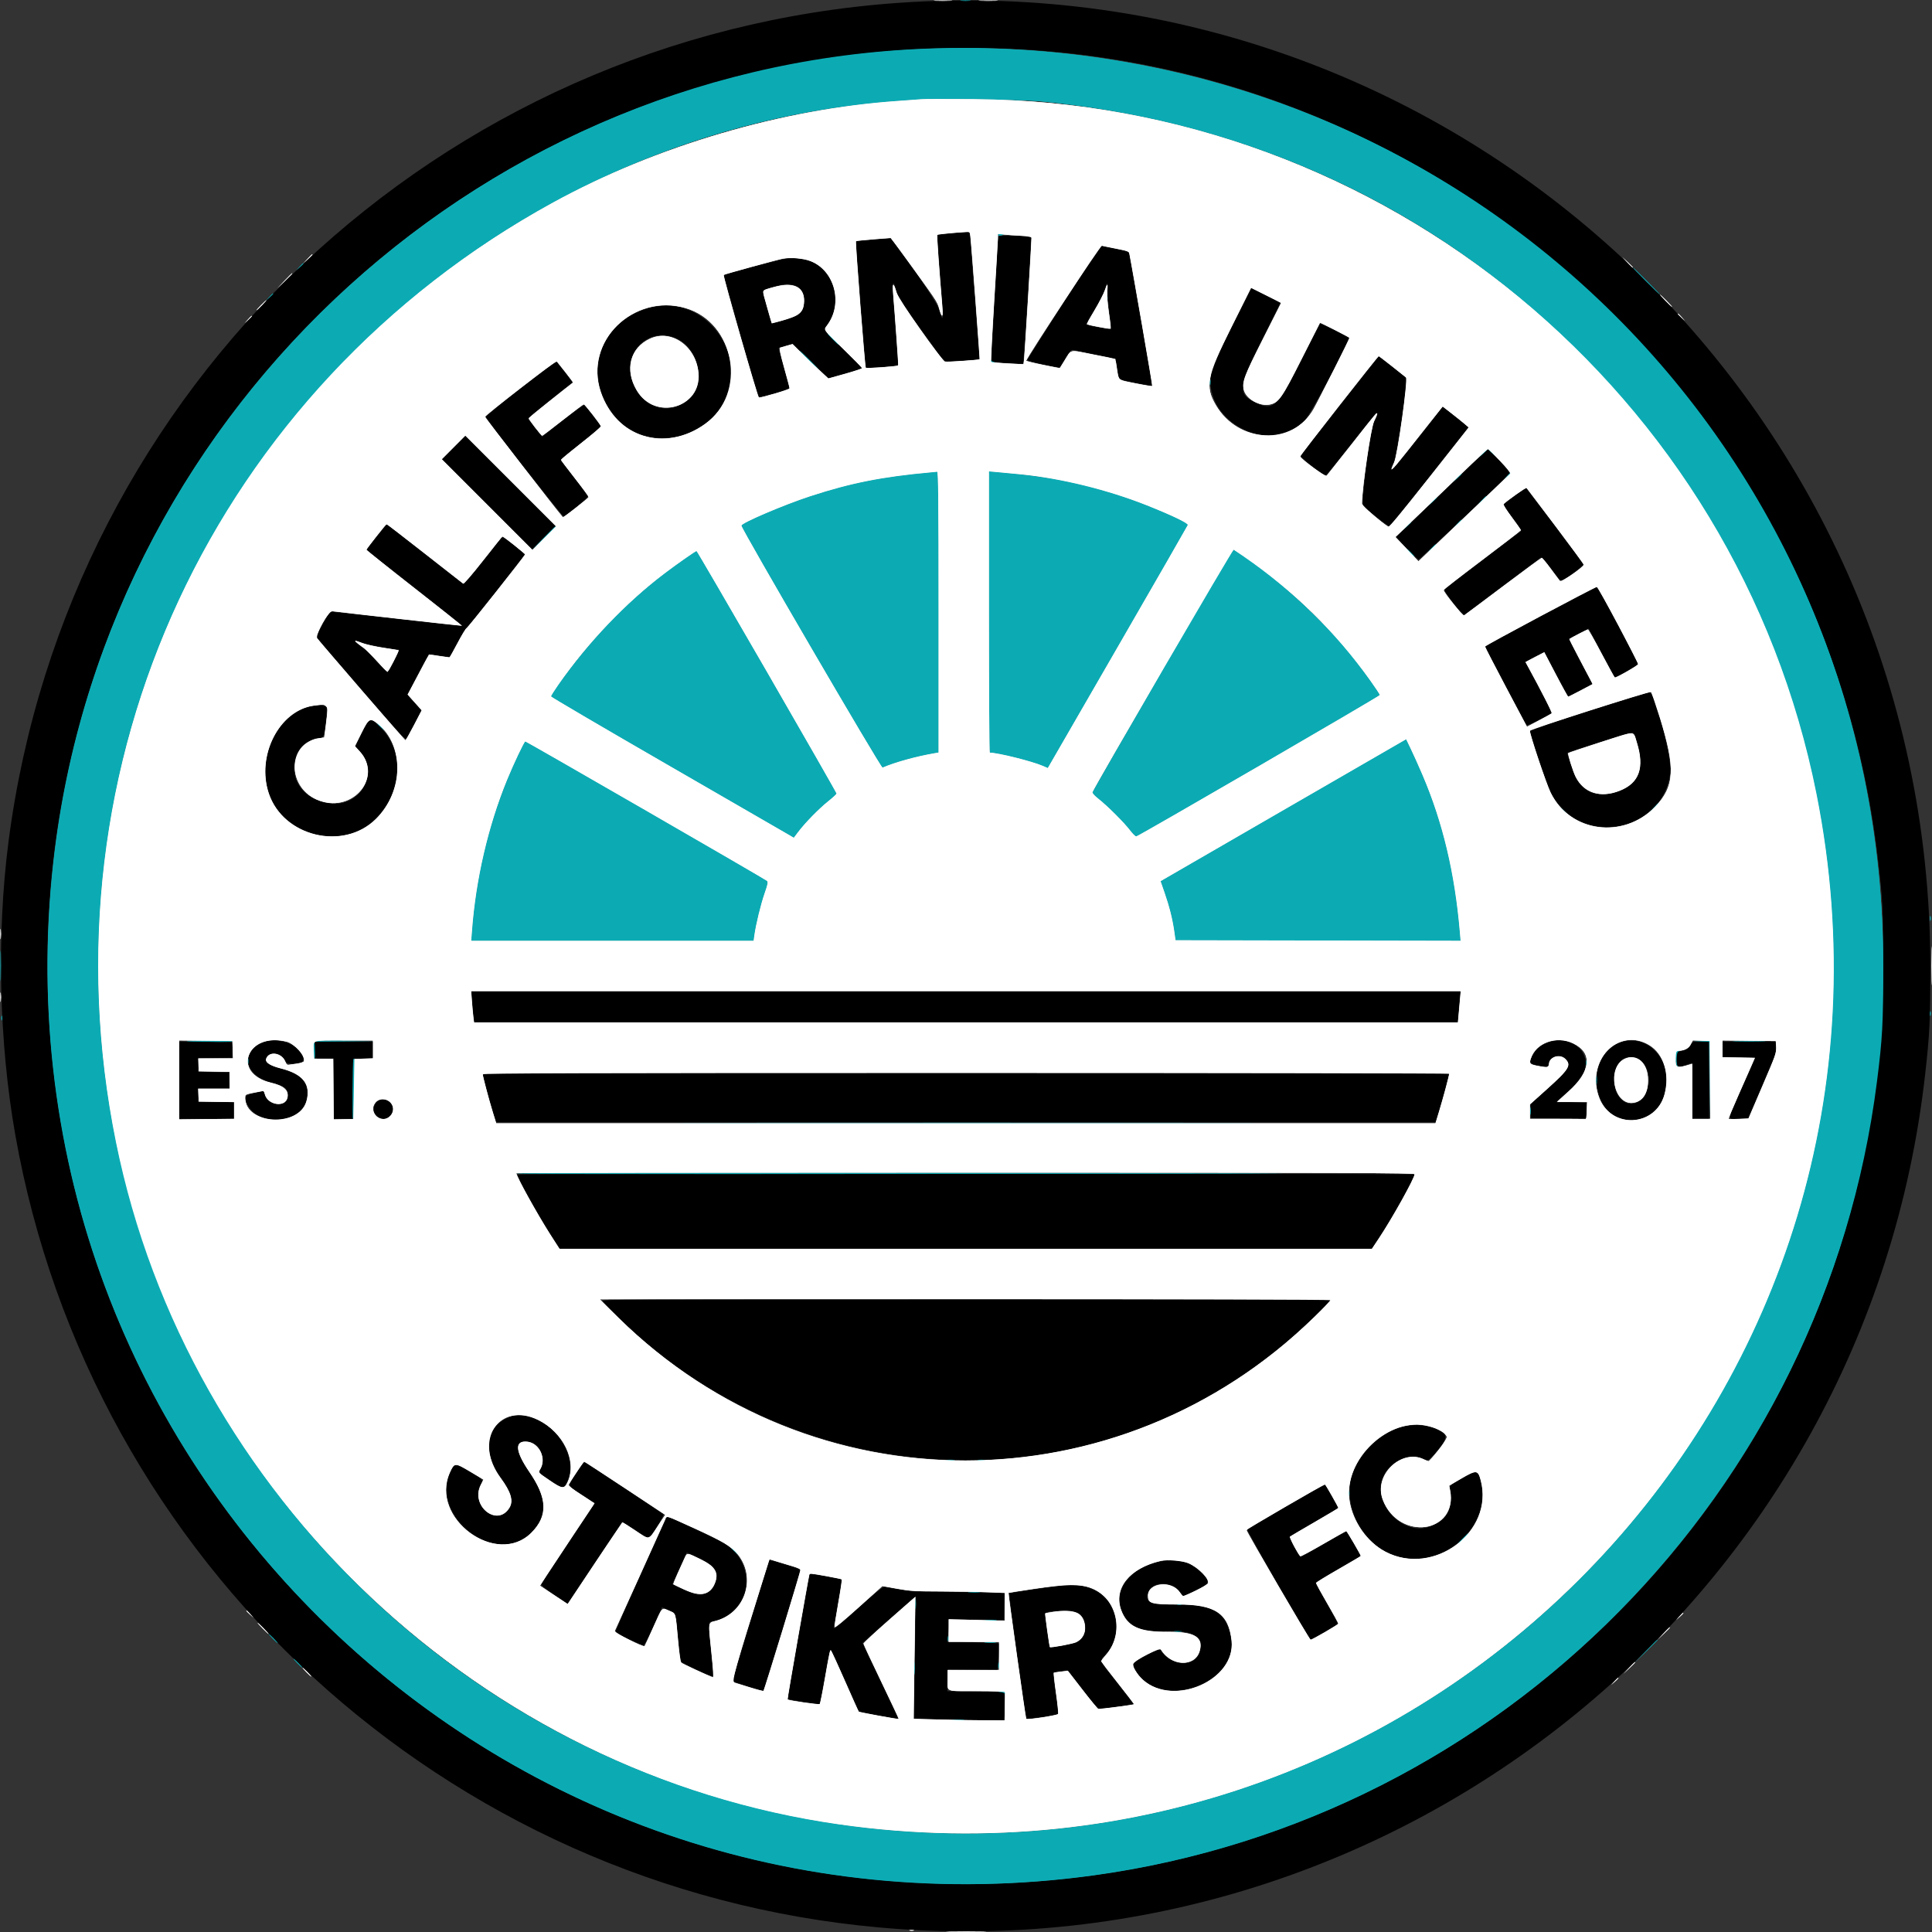
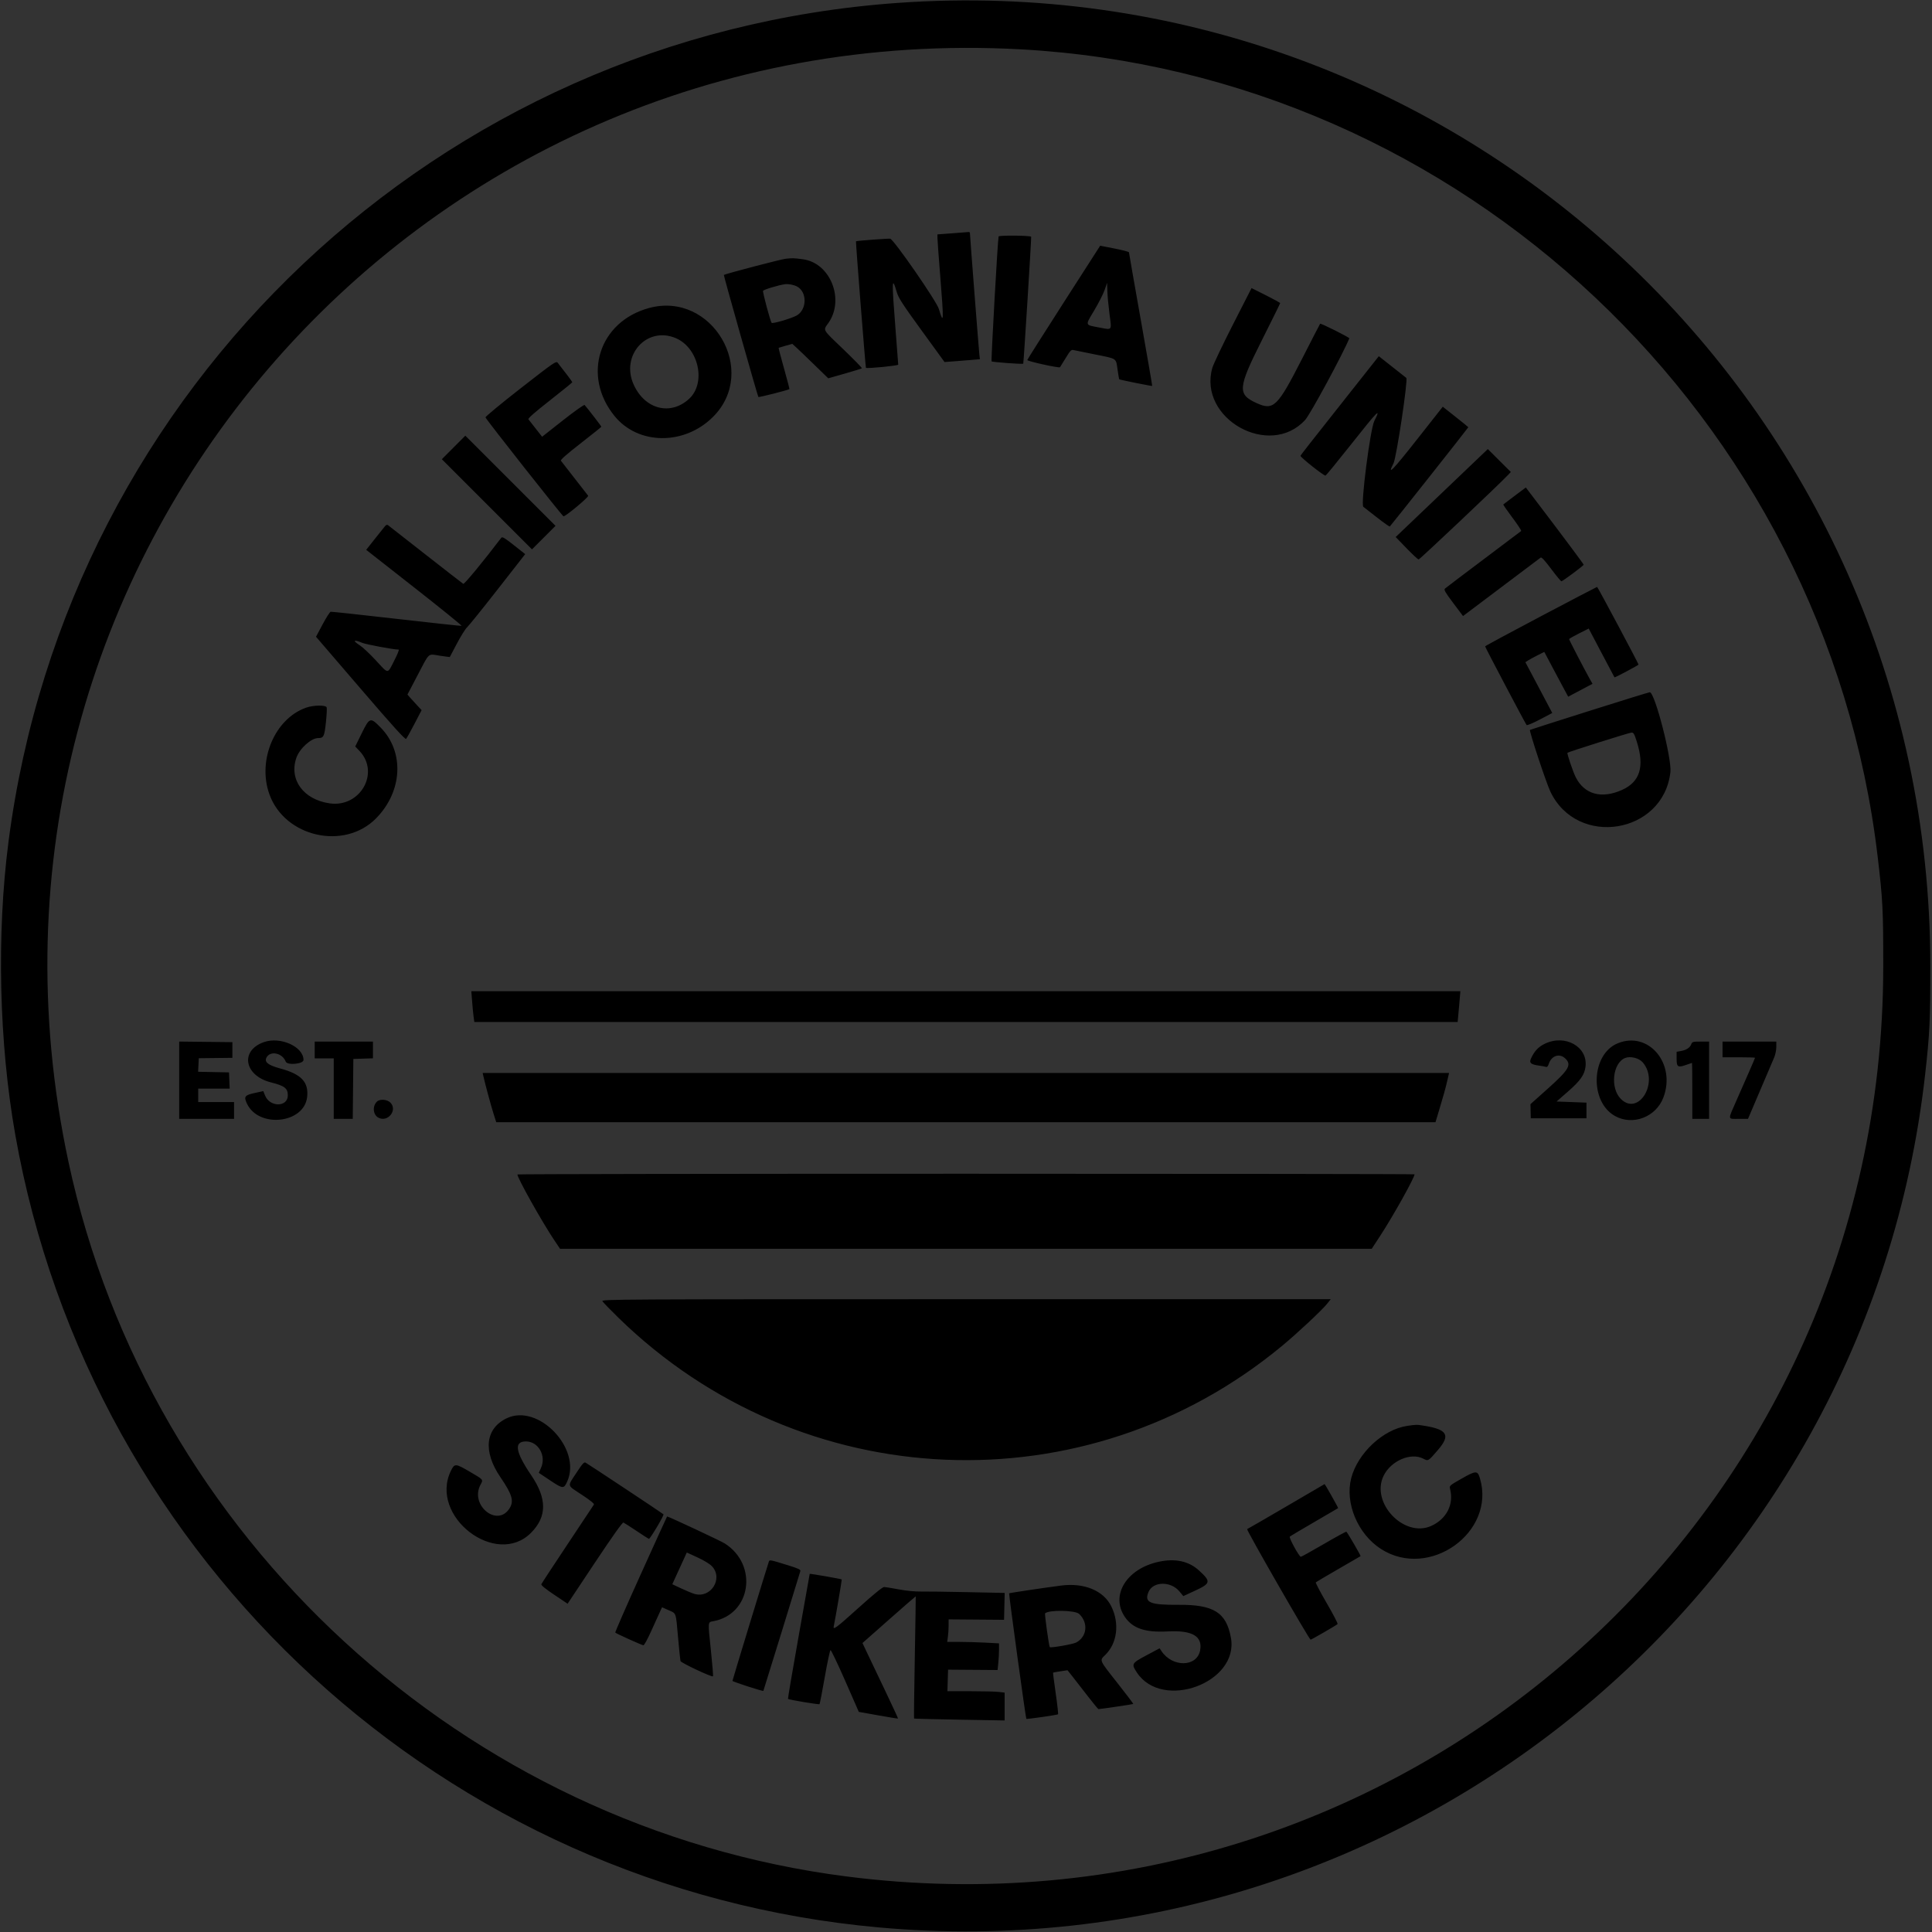
<svg xmlns="http://www.w3.org/2000/svg" height="316.228" viewBox="0 0 400 400" width="316.228">
  <rect x="0" y="0" width="400" height="400" fill="#333333" stroke="none" />
  <g fill-rule="evenodd">
-     <path d="m199.014.169c.479.05 1.261.05 1.74 0 .478-.05.087-.091-.87-.091-.956 0-1.348.041-.87.091m-5.043 9.832c-92.703 2.436-170.957 73.481-182.589 165.767-15.705 124.597 90.581 229.622 215.053 212.5 84.626-11.64 151.425-79.348 162.178-164.384 1.128-8.921 1.284-11.769 1.292-23.652.075-107.974-87.58-193.078-195.934-190.231m21.427 10.965c50.426 4.837 93.937 28.196 125.204 67.217 38.291 47.787 49.394 113.709 28.878 171.462-27.806 78.274-104.795 127.26-187.219 119.122-105.626-10.428-179.106-109.723-158.461-214.129 15.497-78.368 83.257-138.39 162.287-143.755 2.041-.139 4.127-.292 4.638-.34 2.515-.237 21.119.082 24.673.423m-8.789 27.697c0 .11.261.15.579.089.319-.061.58-.15.58-.199s-.261-.089-.58-.089c-.318 0-.579.09-.579.199m-144.595 6.583-.681.754.754-.681c.702-.635.86-.826.681-.826-.04 0-.379.339-.754.753m278.74 2.957c1.526 1.53 2.827 2.783 2.891 2.783s-1.133-1.253-2.659-2.783c-1.527-1.531-2.828-2.783-2.892-2.783s1.133 1.252 2.66 2.783m-285 3.304-.682.754.754-.681c.415-.375.754-.714.754-.754 0-.179-.192-.021-.826.681m173.401.174c0 .447.048.629.106.406.059-.223.059-.588 0-.812-.058-.223-.106-.04-.106.406m-56.749 8.58c.628.638 1.194 1.159 1.258 1.159.063 0-.398-.521-1.026-1.159s-1.194-1.16-1.258-1.16.398.522 1.026 1.16m-4.986 4.29c1.079 1.084 2.013 1.971 2.077 1.971s-.766-.887-1.845-1.971c-1.078-1.084-2.013-1.971-2.077-1.971-.063 0 .767.887 1.845 1.971m37.624.116c.052.191.346.367.655.39.443.034.464.016.098-.084-.255-.071-.55-.246-.655-.391-.127-.174-.16-.145-.098.085m45.449 4.521c.003.511.05.692.106.403.055-.288.053-.705-.005-.927s-.103.014-.101.524m56.509 14.667-.799.87.869-.799c.479-.44.87-.831.87-.87 0-.177-.196-.01-.94.799m1.172-.797c0 .04.339.379.754.754l.753.681-.681-.754c-.635-.702-.826-.86-.826-.681m-115.362 4.726c-10.084.903-16.683 2.209-25.112 4.971-5.407 1.772-14.193 5.524-14.193 6.062 0 .692 28.895 50.244 29.218 50.105 2.56-1.105 6.967-2.325 10.724-2.968l.87-.149v-29.091c0-23.139-.059-29.083-.29-29.052-.159.022-.707.077-1.217.122m11.942 28.927c0 16.013.078 29.116.174 29.116 1.682.009 8.711 1.761 10.962 2.732l1.05.453 14.423-24.981c7.933-13.739 14.483-25.134 14.555-25.323.22-.573-8.366-4.275-14.382-6.201-8.262-2.645-14.711-3.87-25.101-4.767l-1.681-.145zm107.231-28.102-.681.753.754-.681c.702-.635.86-.826.681-.826-.04 0-.379.339-.754.754m-10.316.348-.799.869.869-.799c.478-.44.87-.831.87-.87 0-.177-.197-.01-.94.8m5.101 4.637-.799.87.87-.799c.478-.44.869-.831.869-.87 0-.177-.196-.01-.94.799m-10.203.232-.799.87.87-.799c.478-.44.869-.831.869-.87 0-.177-.196-.01-.94.799m5.102 4.638-.799.869.869-.799c.478-.439.87-.831.87-.869 0-.177-.197-.011-.94.799m-10.435.464-.799.869.869-.799c.479-.44.87-.831.87-.87 0-.177-.196-.01-.94.8m-178.774 2.55-2.431 2.493 2.493-2.431c1.371-1.336 2.492-2.458 2.492-2.492 0-.168-.297.115-2.554 2.43m183.875 2.087-.799.87.87-.799c.478-.44.869-.831.869-.87 0-.177-.196-.01-.94.799m-55.584 25.109c-7.94 13.754-14.491 25.152-14.559 25.329-.076.198.403.733 1.258 1.405 1.846 1.45 5.334 4.935 6.543 6.537.537.711 1.105 1.262 1.262 1.225.665-.159 50.426-29.045 50.423-29.27-.006-.386-3.859-5.676-6.4-8.786-6.259-7.658-17.063-17.309-23.858-21.31-.128-.076-6.729 11.116-14.669 24.87m51.191-24.239c.433.446.839.811.903.811.063 0-.238-.365-.671-.811-.433-.447-.839-.812-.903-.812-.063 0 .238.365.671.812m-149.934 1.081c-7.405 5.124-13.111 10.195-19.02 16.9-3.591 4.076-8.901 11.096-8.901 11.768 0 .128 10.983 6.569 24.406 14.314 13.423 7.744 24.732 14.277 25.13 14.517l.725.437.921-1.22c1.419-1.88 4.255-4.78 6.179-6.319.957-.765 1.746-1.488 1.754-1.607.02-.281-28.808-50.219-28.989-50.219-.077 0-1.069.643-2.205 1.429m-63.863 34.354c0 .04.339.379.754.753l.753.681-.681-.753c-.635-.703-.826-.86-.826-.681m188.405 17.38c-13.519 7.81-24.958 14.423-25.421 14.697l-.841.497.786 2.256c1.009 2.897 1.666 5.484 2.027 7.979l.286 1.988 29.509.059 29.509.058-.143-1.682c-1.217-14.318-4.292-25.827-10.158-38.026l-.974-2.025zm-159.262-10.988c-5.366 11.343-8.61 23.68-9.563 36.376l-.162 2.145h29.233 29.234l.151-1.102c.307-2.24 1.329-6.448 2.114-8.703.663-1.904.753-2.373.503-2.603-.387-.356-49.806-28.868-50.036-28.868-.094 0-.757 1.24-1.474 2.755m235.078 10.984-.917.986.986-.917c.916-.852 1.092-1.054.916-1.054-.037 0-.481.443-.985.985m-18.656.754c.433.446.839.812.903.812.063 0-.238-.366-.671-.812s-.839-.812-.903-.812c-.063 0 .238.366.671.812m75.88 22.145c0 .446.048.629.106.406s.058-.589 0-.812-.106-.04-.106.406m-399.491 9.855c0 2.806.033 3.922.074 2.48s.041-3.738 0-5.102c-.041-1.363-.074-.184-.074 2.622m399.491 9.855c0 .446.048.629.106.406s.058-.589 0-.812-.106-.04-.106.406m-399.304.928c0 .446.047.629.106.405.058-.223.058-.588 0-.811-.059-.223-.106-.041-.106.406m38.671 4.799c4.908.165 9.222.171 9.124.012-.06-.095-2.58-.152-5.602-.126-3.021.026-4.607.078-3.522.114m26.125-.007c-.213.213-.196 3.502.019 3.636.096.06.14-.715.099-1.721l-.076-1.83 6.105-.066 6.104-.066-6.048-.054c-3.327-.029-6.118.016-6.203.101m287.03.013 1.737.084.066 7.99.065 7.99-.004-8.058-.005-8.058-1.798-.015-1.798-.016zm7.264.006c1.569.04 4.074.04 5.565-.001 1.491-.04.207-.073-2.854-.073s-4.281.033-2.711.074m-12.381 2.229c-.269.701.011 3.041.367 3.067.201.014.226-.017.058-.073-.494-.166-.389-3.018.116-3.15.381-.099.38-.108-.007-.133-.227-.015-.468.115-.534.289m-295.69 1.887c.002.51.05.692.105.403.056-.288.054-.706-.004-.927-.058-.222-.104.014-.101.524m21.85-.29c-.179.49-.238 12.452-.061 12.275.152-.153.382-12.565.232-12.565-.036 0-.113.131-.171.29m255.247.638c0 .446.047.629.106.406.058-.223.058-.589 0-.812-.059-.223-.106-.04-.106.406m2.105 3.594c.001.765.044 1.05.096.634.051-.417.05-1.043-.003-1.392-.052-.348-.095-.007-.093.758m-13.684 6.377c0 .701.044.988.097.638.053-.351.053-.925 0-1.276-.053-.35-.097-.063-.097.638m-165.442 2.493c26.825.032 70.651.032 97.392 0 26.74-.033 4.792-.059-48.773-.059s-75.444.026-48.619.059m-44.482 10.435c0 .157 62.24.156 152.463-.001 18.493-.033-8.246-.085-59.42-.116-51.174-.032-93.043.021-93.043.117m89.221 59.356c.417.052 1.043.051 1.391-.002.349-.053.008-.096-.757-.094-.766.001-1.051.044-.634.096m6.373-.002c.35.053.924.053 1.275 0s.064-.097-.638-.097c-.701 0-.988.044-.637.097m76.754 6.906c.002.511.05.692.105.403.056-.288.054-.705-.004-.927s-.104.014-.101.524m23.594 9.276c-.564.574-.972 1.043-.909 1.043.064 0 .577-.469 1.14-1.043.564-.574.972-1.044.909-1.044-.064 0-.577.47-1.14 1.044m-151.421 2.043c0 .04.339.379.754.754l.754.681-.682-.754c-.634-.702-.826-.86-.826-.681m49.225 9.142c.609.048 1.548.047 2.087-.001.538-.049.039-.088-1.109-.087-1.148 0-1.588.04-.978.088m-11.118 2.38c0 .956.041 1.348.091.87.05-.479.05-1.261 0-1.74-.05-.478-.091-.087-.091.87m54.241.16c.223.058.589.058.812 0 .223-.059.04-.106-.406-.106s-.629.047-.406.106m-39.645 3.257c.61.048 1.549.047 2.087-.001.538-.049.039-.088-1.109-.087-1.147 0-1.588.04-.978.088m39.07 2.316c.416.052 1.042.051 1.391-.002.348-.053.007-.095-.758-.094s-1.05.045-.633.096m-186.729 1.455c.498.511.958.928 1.021.928.064 0-.291-.417-.789-.928-.498-.51-.958-.927-1.022-.927s.292.417.79.927m139.764 0c0 .447.047.629.106.406.058-.223.058-.588 0-.811-.059-.224-.106-.041-.106.405m144.521 2.609-2.314 2.377 2.377-2.315c1.307-1.273 2.376-2.342 2.376-2.376 0-.168-.289.106-2.439 2.314m-136.749-1.743c.542.049 1.429.049 1.971 0s.099-.089-.985-.089c-1.085 0-1.528.04-.986.089m-142.435 4.236c.498.51.958.927 1.022.927s-.292-.417-.79-.927-.958-.928-1.022-.928c-.063 0 .292.418.79.928m127.735 1.043c-.001 1.148.038 1.647.087 1.109.048-.538.049-1.478.001-2.087-.048-.61-.088-.17-.088.978m17.372-.579c0 .574.045.808.1.521.056-.287.056-.756 0-1.043-.055-.287-.1-.052-.1.522m.398 5.496c.446.059.897.228 1.004.378.132.184.163.16.1-.077-.061-.227-.41-.358-1.004-.378-.871-.028-.875-.025-.1.077m-9.672 5.805c.61.048 1.549.047 2.087-.002.538-.048.04-.087-1.108-.087-1.148.001-1.588.041-.979.089" fill="#0cabb4" />
-     <path d="m193.681.172c.861.045 2.27.045 3.131 0 .86-.045.156-.081-1.566-.081-1.721 0-2.426.036-1.565.081m9.265 0c.856.044 2.317.045 3.247 0 .93-.044.23-.08-1.555-.081-1.786 0-2.547.036-1.692.081m-12.221 20.371c-.511.048-2.597.201-4.638.34-24.017 1.63-50.236 9.337-71.58 21.042-70.167 38.476-106.341 116.275-90.483 194.597 14.813 73.157 75.877 130.725 149.773 141.2 123.596 17.52 226.575-91.07 202.294-213.316-16.492-83.037-89.519-143.26-174.468-143.878-5.484-.039-10.388-.033-10.898.015m10.186 28.443c.24 1.852 1.981 25.301 1.886 25.396-.168.168-6.777.596-7.128.461-.832-.319-9.66-12.881-10.064-14.32-.564-2.011-.898-2.055-.725-.096.43 4.876 1.154 15.181 1.071 15.259-.207.195-6.557.611-6.705.439-.193-.224-2.184-26.018-2.021-26.181.064-.064 1.71-.244 3.658-.401l3.543-.285 1.526 2.086c8.218 11.236 8.086 11.04 8.498 12.565.536 1.978.851 1.884.669-.199-.653-7.506-1.174-14.926-1.058-15.057.124-.138 3.866-.526 5.983-.62.702-.031.746.017.867.953m10.393-.159c1.471.094 2.262.238 2.264.412.009.797-1.424 24.311-1.533 25.163l-.129 1.011-3.286-.165c-1.808-.09-3.348-.232-3.423-.315-.074-.083.207-5.629.626-12.324.418-6.696.766-12.625.773-13.176l.013-1.003 1.217.127c.67.069 2.235.191 3.478.27m19.815 2.668c2.446.478 2.604.543 2.72 1.115.708 3.486 4.796 27.209 4.704 27.301-.067.067-1.618-.177-3.446-.542-3.773-.753-3.467-.485-3.917-3.437l-.249-1.633-4.551-.898c-5.202-1.026-4.466-1.196-6.086 1.41l-.883 1.42-3.51-.701c-1.931-.386-3.481-.771-3.445-.855.636-1.49 15.402-23.879 15.693-23.795.205.059 1.541.336 2.97.615m-167.478 2.128-.916.986.985-.917c.917-.852 1.092-1.054.917-1.054-.038 0-.482.443-.986.985m104.115.419c5.092 1.913 6.873 8.815 3.452 13.378-.702.937-.937.606 3.517 4.963 2.04 1.996 3.727 3.718 3.747 3.826s-1.537.635-3.46 1.171l-3.498.974-1.989-1.826c-1.094-1.005-2.759-2.607-3.701-3.561l-1.711-1.735-1.187.338c-.653.186-1.305.377-1.449.424-.174.057.117 1.433.868 4.104.621 2.21 1.131 4.133 1.132 4.275.001.226-5.596 1.948-6.324 1.945-.256-.002-7.517-25.198-7.316-25.387.15-.142 11.146-3.181 12.208-3.375 1.671-.304 4.174-.091 5.711.486m169.162.277c.961 1.024 1.169 1.208 1.169 1.034 0-.038-.496-.533-1.101-1.102l-1.102-1.034zm-278.026 3.826-1.501 1.565 1.566-1.5c1.453-1.394 1.671-1.63 1.5-1.63-.035 0-.74.704-1.565 1.565m101.145 1.332c-2.42.683-2.273.406-1.55 2.941.339 1.189.77 2.699.958 3.355l.342 1.192 1.903-.525c3.719-1.027 4.565-1.666 4.749-3.589.328-3.411-1.973-4.623-6.402-3.374m68.706.639c-.218.67-1.17 2.509-2.116 4.087s-1.689 2.897-1.651 2.931c.15.139 4.903 1.035 4.996.942.055-.054-.112-1.49-.37-3.189-.3-1.98-.421-3.611-.336-4.539.161-1.769 0-1.84-.523-.232m32.675 10.173c-3.86 7.636-4.238 8.628-3.926 10.289.367 1.959 3.288 3.647 5.465 3.158 1.853-.416 2.472-1.308 6.538-9.417 2.046-4.081 3.753-7.458 3.794-7.503.057-.064 5.757 2.845 6.087 3.106.089.071-6.381 12.955-7.423 14.782-4.337 7.604-15.552 7.148-20.223-.824-2.267-3.867-1.865-5.88 3.218-16.112l4.06-8.175 3.121 1.556 3.122 1.555zm83.394-8.028c.692.701 1.311 1.275 1.375 1.275s-.451-.574-1.144-1.275c-.692-.702-1.311-1.275-1.375-1.275s.451.573 1.144 1.275m-290.783.927c-.563.574-.972 1.044-.908 1.044s.577-.47 1.14-1.044.972-1.043.908-1.043-.577.469-1.14 1.043m87.894.589c10.336 2.993 12.832 17.731 4.063 23.989-8.339 5.951-18.384 2.862-21.61-6.645-3.505-10.328 6.754-20.469 17.547-17.344m205.439 1.223c0 .04.339.379.754.754l.754.681-.681-.754c-.635-.702-.827-.86-.827-.681m-296.014 1.145-.681.754.753-.682c.415-.374.754-.713.754-.753 0-.179-.191-.022-.826.681m83.228 3.98c-4.145 1.93-5.29 6.373-2.755 10.698 3.729 6.363 13.488 3.629 12.81-3.589-.52-5.54-5.644-9.163-10.055-7.109m153.656 5.727c1.467 1.16 2.746 2.182 2.843 2.273.45.419-1.676 15.938-2.403 17.541-1.057 2.332-.741 2.083 2.423-1.91 1.599-2.018 3.962-5.002 5.252-6.631l2.345-2.961 1.794 1.388c.986.763 2.2 1.739 2.697 2.168l.904.782-8.184 10.356c-5.518 6.983-8.276 10.299-8.47 10.184-1.473-.884-5.461-4.385-5.457-4.791.032-3.329 1.883-15.749 2.541-17.053.402-.796.67-1.509.596-1.583-.177-.176.172-.595-5.351 6.443-2.651 3.38-4.938 6.275-5.082 6.434-.245.272-5.246-3.361-5.466-3.972-.072-.197 15.998-20.752 16.235-20.767.064-.005 1.316.94 2.783 2.099m-171.151 1.238c.895 1.141 1.605 2.092 1.578 2.112-1.51 1.11-9.152 7.232-9.192 7.364-.066.218 2.564 3.637 2.796 3.637.085 0 2.016-1.461 4.292-3.246 2.275-1.786 4.208-3.247 4.295-3.247.232 0 3.498 4.19 3.529 4.529.015.158-1.832 1.752-4.104 3.541-2.273 1.79-4.133 3.321-4.135 3.403-.001.083 1.308 1.826 2.91 3.875s2.863 3.805 2.803 3.903c-.179.289-5.237 4.226-5.314 4.136-1.678-1.959-16.144-20.686-16.092-20.833.152-.434 14.642-11.615 14.82-11.436.102.103.918 1.12 1.814 2.262m-4.387 34.33-2.436 2.435-9.387-9.39-9.388-9.389 2.43-2.439 2.43-2.438 9.393 9.393 9.393 9.393zm197.888-15.982c1.287 1.375 2.202 2.532 2.087 2.641-.113.107-4.431 4.23-9.597 9.162l-9.391 8.967-2.37-2.51-2.371-2.51 4.226-4.057c2.324-2.231 6.573-6.322 9.443-9.09 2.869-2.769 5.321-5.037 5.449-5.042.128-.004 1.263 1.093 2.524 2.439m-116.263 31.276v29.091l-.87.149c-3.757.643-8.164 1.863-10.724 2.968-.323.139-29.218-49.413-29.218-50.105 0-.538 8.786-4.29 14.193-6.062 8.429-2.762 15.028-4.068 25.112-4.971.51-.045 1.058-.1 1.217-.122.231-.031.29 5.913.29 29.052m17.159-28.496c8.163.808 17.995 3.231 25.912 6.386 5.343 2.129 8.671 3.731 8.528 4.104-.072.189-6.622 11.584-14.555 25.323l-14.423 24.981-1.05-.453c-2.251-.971-9.28-2.723-10.962-2.732-.096 0-.174-13.103-.174-29.116v-29.116l1.681.145c.924.08 3.194.295 5.043.478m110.585 10.738c3.202 4.256 5.821 7.826 5.821 7.933 0 .546-4.674 3.73-4.944 3.369-.15-.201-1.004-1.355-1.897-2.565-.892-1.21-1.71-2.203-1.816-2.207s-3.706 2.634-8 5.862c-4.294 3.229-7.931 5.944-8.082 6.034-.26.154-4.246-4.724-4.246-5.197 0-.109 3.6-2.92 8-6.246 4.4-3.327 8-6.11 8-6.185 0-.076-.85-1.277-1.889-2.669-1.11-1.486-1.803-2.616-1.681-2.737.786-.783 4.616-3.45 4.749-3.307.091.097 2.784 3.659 5.985 7.915m-234.144 5.624c4.253 3.332 7.841 6.143 7.973 6.247.148.118 1.725-1.706 4.136-4.782 2.143-2.735 3.951-4.973 4.017-4.973.239 0 4.709 3.591 4.652 3.738-.187.476-11.927 15.262-12.122 15.269-.131.004-.947 1.364-1.815 3.022s-1.648 3.013-1.734 3.01-1.07-.142-2.186-.31l-2.03-.306-2.205 4.154-2.205 4.153 1.451 1.632 1.451 1.633-1.613 3.104c-.887 1.707-1.675 3.104-1.75 3.104-.127 0-17.634-20.251-18.248-21.109-.495-.691 2.318-5.73 3.14-5.623 2.574.334 26.805 3.056 26.842 3.016.026-.029-4.424-3.547-9.889-7.82-5.465-4.272-9.915-7.844-9.889-7.937.082-.296 3.982-5.261 4.14-5.271.084-.005 3.632 2.717 7.884 6.049m169.588.642c10.369 7.161 18.964 15.574 26.115 25.564 1.129 1.576 2.054 2.978 2.056 3.114.003.225-49.758 29.111-50.423 29.27-.157.037-.725-.514-1.262-1.225-1.209-1.602-4.697-5.087-6.543-6.537-.855-.672-1.334-1.207-1.258-1.405.476-1.241 29.044-50.307 29.228-50.199.128.075 1.067.713 2.087 1.418m-98.723 23.867c7.939 13.751 14.427 25.099 14.418 25.217-.008.119-.797.842-1.754 1.607-1.924 1.539-4.76 4.439-6.179 6.319l-.921 1.22-.725-.437c-.398-.24-11.707-6.773-25.13-14.517-13.423-7.745-24.406-14.186-24.406-14.314 0-.129.683-1.213 1.517-2.41 6.068-8.703 13.991-17.005 22.031-23.084 2.606-1.97 6.368-4.603 6.578-4.603.076 0 6.633 11.251 14.571 25.002m176.212-9.756c2.274 4.305 4.134 7.974 4.134 8.153 0 .264-4.296 2.787-4.768 2.8-.072.002-1.318-2.24-2.768-4.982s-2.726-4.985-2.836-4.985c-.151 0-3.432 1.694-3.841 1.983-.038.026.768 1.625 1.792 3.553 1.024 1.927 2.122 4.019 2.441 4.648l.579 1.143-2.442 1.293c-1.344.711-2.516 1.291-2.604 1.288-.089-.003-1.238-2.071-2.554-4.596l-2.393-4.592-1.951 1.013-1.951 1.013.665 1.206c2.645 4.8 4.9 9.289 4.738 9.432-.107.094-1.295.754-2.641 1.468l-2.448 1.298-4.335-8.187c-2.384-4.503-4.335-8.288-4.335-8.41 0-.23 22.634-12.325 23.112-12.35.149-.008 2.132 3.507 4.406 7.811m-260.909 3.903c.383.32.956.748 1.275.951s1.511 1.398 2.649 2.656 2.13 2.286 2.203 2.284c.188-.005 2.451-4.367 2.325-4.481-.058-.051-1.409-.279-3.003-.506s-3.563-.658-4.375-.958c-1.835-.676-1.941-.671-1.074.054m269.57 15.402c3.281 10.343 3.063 14.268-1.021 18.432-6.641 6.77-17.546 5.276-21.581-2.956-.904-1.845-4.301-11.94-4.301-12.782 0-.327 24.817-8.295 25.088-8.054.088.078.905 2.49 1.815 5.36m-276.116-2.377c.335.37.333.67-.022 3.418l-.389 3.012-1.066.152c-6.826.974-6.698 10.589.173 12.969 6.969 2.413 12.988-4.97 8.301-10.183l-1.044-1.162 1.335-2.683c1.525-3.063 1.773-3.209 3.346-1.963 5.595 4.431 5.418 14.073-.364 19.769-6.728 6.629-19.186 3.633-22.169-5.331-2.594-7.794 2.14-17.115 9.218-18.151 2.044-.299 2.285-.285 2.681.153m263.635 7.474c-3.483 1.121-6.399 2.106-6.481 2.188-.164.164.956 3.787 1.511 4.889 1.698 3.37 5.163 4.467 9.149 2.898 4.021-1.583 5.158-4.752 3.557-9.913-.803-2.589.084-2.582-7.736-.062m-36.676 6.682c4.208 9.811 6.715 20.368 7.762 32.685l.143 1.682-29.509-.058-29.509-.059-.286-1.988c-.361-2.495-1.018-5.082-2.027-7.979l-.786-2.256.841-.497c.463-.274 11.902-6.887 25.421-14.697l24.58-14.199.974 2.025c.536 1.114 1.614 3.517 2.396 5.341m-160.788 7.384c13.63 7.861 24.918 14.42 25.086 14.574.25.23.16.699-.503 2.603-.785 2.255-1.807 6.463-2.114 8.703l-.151 1.102h-29.234-29.233l.162-2.145c.796-10.602 3.358-21.62 7.23-31.101 1.348-3.3 3.59-8.03 3.807-8.03.093 0 11.321 6.432 24.95 14.294m-133.634 25.59c0 .957.041 1.348.091.87s.05-1.261 0-1.739c-.05-.479-.091-.087-.091.869m399.792 6.609c0 3.571.032 4.999.072 3.174.039-1.825.039-4.746-.001-6.492-.039-1.746-.071-.253-.071 3.318m-399.794 6.493c.001.893.043 1.229.093.748s.05-1.211-.002-1.623c-.051-.412-.092-.018-.091.875m302.215.348c-.08.892-.212 2.353-.292 3.246l-.146 1.623h-101.853-101.853l-.14-1.101c-.077-.606-.209-2.067-.295-3.247l-.155-2.145h102.44 102.44zm-242.916 8.831c1.593.397 3.925 3.06 3.545 4.05-.061.158-.599.355-1.196.437-.598.081-1.369.204-1.714.272-.544.107-.672.017-.961-.674-.76-1.818-3.373-2.186-3.942-.555-.257.738.843 1.459 3.066 2.008 4.605 1.138 6.298 3.352 5.254 6.868-1.594 5.368-12.644 4.735-12.644-.725 0-.839-.26-.727 3.283-1.407.533-.103.636-.026.768.573.485 2.208 4.159 2.858 4.669.826.388-1.545-.69-2.543-3.451-3.194-3.862-.911-5.691-3.549-4.284-6.18 1.203-2.25 4.182-3.151 7.607-2.299m266.334.351c4.092 1.934 3.7 5.718-1.038 10.022l-2.343 2.129h3.136 3.135l-.068 1.797c-.037.988-.145 1.771-.241 1.739s-2.731-.058-5.855-.058h-5.681v-1.491-1.491l3.42-3.074c4.73-4.252 5.217-5.038 3.922-6.333-1.113-1.113-3.4-.439-3.4 1.003 0 .699-.362.791-1.945.493-2.037-.385-2.14-.473-1.814-1.552.99-3.288 5.268-4.841 8.772-3.184m15.767.362c2.978 1.805 4.251 5.937 3.14 10.194-1.755 6.723-10.971 7.238-13.497.756-2.943-7.555 3.944-14.837 10.357-10.95m-293.292.948.067 1.797h-3.615-3.616l.07 1.334.069 1.333 3.189.065 3.188.064v1.733 1.732h-3.258-3.258l.07 1.334.069 1.333 3.653.064 3.652.064v1.725 1.725l-5.682.066-5.681.066v-8.178-8.178l5.508.062 5.507.062zm29.033-.067v1.846l-1.913.067-1.913.067-.116 6.223-.116 6.223-2.025.038-2.025.038-.062-6.261-.061-6.261-1.972-.03-1.971-.03-.069-1.57c-.105-2.387-.647-2.196 6.207-2.196h6.036zm276.815 6.328.061 8.058h-1.858-1.858v-5.708-5.708l-.522.16c-2.715.835-3.005.707-2.91-1.289.068-1.461.08-1.485.765-1.551 1.201-.116 1.901-.519 2.349-1.35l.433-.803 1.739.067 1.74.066zm13.688-6.775c.064 1.193-.131 1.747-2.814 8l-2.883 6.717-2.02.116c-1.111.064-2.057.056-2.102-.018s.907-2.37 2.116-5.102 2.452-5.541 2.762-6.242l.564-1.276-3.352-.064-3.353-.064v-1.737-1.737l5.507.062 5.507.062zm-31.479 2.473c-3.598 1.875-2.106 9.434 1.785 9.039 2.082-.211 3.179-1.825 3.179-4.679 0-3.63-2.371-5.712-4.964-4.36m-36.185 3.027c-.002.329-1.401 5.512-2.127 7.884l-.727 2.377h-97.229-97.228l-.704-2.281c-.816-2.642-2.095-7.441-2.097-7.864-.002-.232 20.163-.29 100.056-.29 55.032 0 100.057.078 100.056.174m-219.186 5.993c.706.79.686 1.935-.047 2.727-1.733 1.869-4.713-.699-3.137-2.702.795-1.012 2.292-1.024 3.184-.025m212 14.795c0 .84-4.706 9.296-7.465 13.415l-1.359 2.029h-84.114-84.114l-1.957-3.073c-2.716-4.263-6.962-11.934-6.962-12.576 0-.065 41.843-.119 92.985-.119 79.567 0 92.986.046 92.986.324m-17.392 26.079c0 .11-1.539 1.702-3.42 3.536-40.502 39.495-103.917 39.565-143.942.159l-3.942-3.882 75.652-.007c42.393-.003 75.652.082 75.652.194m-164.052 24.823c5.219 2.554 8.056 8.416 6.156 12.716-.715 1.618-1.124 1.596-3.749-.202-2.419-1.657-2.417-1.655-1.981-2.343 1.336-2.109-.153-5.349-2.61-5.679-2.724-.365-2.628 1.889.26 6.089 3.855 5.607 4.015 9.218.562 12.699-7.2 7.259-21.167-2.95-16.936-12.379.951-2.12 1.037-2.124 4.23-.215l2.744 1.641-.544 1.074c-2.23 4.405 3.425 8.896 5.927 4.706.833-1.396.251-3.358-1.806-6.082-5.782-7.659-.4-16.013 7.747-12.025m184.377 1.271c1.935.515 3.665 1.547 3.735 2.227.049.478-2.145 3.438-3.707 5-.054.054-.529-.109-1.055-.364-4.689-2.265-10.392 3.3-8.507 8.302 3.3 8.758 15.73 7.043 13.952-1.924l-.185-.929 2.504-1.47c3.144-1.847 3.471-1.812 4.053.432 2.755 10.625-9.776 19.948-19.761 14.701-3.754-1.973-6.759-6.223-7.422-10.498-1.336-8.609 8.238-17.648 16.393-15.477m-166.411 12.84 8.339 5.512-1.624 2.431c-1.911 2.86-1.584 2.811-4.724.705-1.372-.921-2.525-1.64-2.56-1.598s-2.589 3.867-5.675 8.5l-5.61 8.424-.624-.406c-.343-.224-1.633-1.077-2.865-1.896l-2.242-1.489 1.294-2.006c.711-1.104 3.255-4.947 5.652-8.541l4.359-6.534-2.773-1.778c-1.761-1.13-2.714-1.877-2.611-2.046.904-1.485 3.118-4.789 3.209-4.789.064 0 3.869 2.48 8.455 5.511m146.408 1.652c.716 1.264 1.301 2.35 1.301 2.413 0 .064-2.217 1.396-4.927 2.961s-5.008 2.913-5.107 2.997c-.174.147 1.781 3.831 2.154 4.062.101.063 2.254-1.086 4.785-2.553s4.659-2.666 4.729-2.666c.122 0 3.004 4.937 3.004 5.146 0 .056-2.083 1.295-4.629 2.753s-4.633 2.749-4.638 2.868c-.004.12 1.035 2.01 2.311 4.2 1.275 2.191 2.315 4.076 2.311 4.189-.009.223-5.364 3.336-5.738 3.336-.217 0-13.269-22.302-13.269-22.671 0-.236 16.062-9.55 16.258-9.428.085.052.74 1.129 1.455 2.393m-132.264 6.548c5.838 2.63 7.968 3.908 9.277 5.565 3.899 4.933 1.355 12.181-4.828 13.751-1.377.349-1.362.203-.674 6.689.354 3.336.451 5.018.287 4.955-1.264-.485-6.325-2.829-6.534-3.026-.151-.143-.433-2.025-.645-4.312-.593-6.389-.427-5.823-1.9-6.469-1.55-.679-1.313-.934-3.326 3.566-.912 2.039-1.689 3.737-1.727 3.775-.28.28-6.355-2.829-6.18-3.163.23-.438 9.898-21.808 10.372-22.926.409-.966-.129-1.113 5.878 1.595m-1.807 6.278c-.246.548-.888 1.97-1.427 3.159-.539 1.19-.939 2.205-.888 2.256s1.014.518 2.142 1.039c3.666 1.694 5.657 1.188 6.596-1.675.628-1.918-.188-3.113-3.109-4.548-2.84-1.397-2.792-1.393-3.314-.231m22.524 1.727c.745.212 1.4.504 1.456.649.095.247-7.399 24.851-7.644 25.096-.062.062-1.348-.267-2.857-.732s-2.927-.898-3.15-.962c-.628-.181.16-2.999 6.225-22.269l1.033-3.285 1.791.559c.986.307 2.401.732 3.146.944m81.828-.674c2.115.949 4.325 3.231 4.028 4.159-.115.36-4.605 2.631-5.182 2.622-.095-.002-.407-.364-.692-.804-1.594-2.461-6.554-1.953-6.554.671 0 1.707.542 1.874 6.106 1.883 7.856.013 10.614 1.867 11.206 7.528.847 8.106-11.904 13.749-18.327 8.11-1.227-1.077-2.318-2.895-2.038-3.396.445-.794 5.455-3.328 5.72-2.892 2.094 3.445 6.91 3.684 7.995.397.959-2.907-.89-4.074-6.456-4.074-6.159 0-8.487-1.069-9.741-4.472-1.668-4.532 1.627-8.642 8.202-10.228 1.188-.287 4.659.013 5.733.496m-74.893 2.69c1.626.295 3.014.595 3.085.666s-.248 2.239-.708 4.818c-.459 2.578-.804 4.845-.766 5.036.045.222 1.839-1.244 4.98-4.07l4.909-4.418 3.048.554c2.69.489 3.759.555 9.12.566 3.339.007 7.663.081 9.608.165l3.536.151v2.88 2.879l-5.797-.166-5.797-.166v2.353 2.353h5.217 5.218v2.899 2.898h-5.334-5.333v2.062c0 2.554-.563 2.344 6.266 2.344 3.043 0 5.565.078 5.604.174.04.095.04 1.452 0 3.014l-.071 2.841-3.987-.001c-2.192 0-6.424-.069-9.404-.153l-5.419-.154.172-12.634.173-12.635-5.363 4.717c-2.949 2.594-5.362 4.835-5.362 4.981s1.655 3.7 3.678 7.898 3.654 7.663 3.625 7.699c-.093.115-8.108-1.368-8.277-1.532-.089-.086-1.375-2.922-2.858-6.302s-2.779-6.231-2.881-6.336c-.236-.243-.268-.095-1.298 5.872-.473 2.742-.947 5.081-1.055 5.198-.159.174-6.355-.69-6.667-.929-.077-.06 4.304-25.188 4.494-25.776.122-.379.187-.375 3.644.254m54.724 2.455c5.414 2.079 7.001 9.227 3.07 13.828-.572.67-1.04 1.261-1.04 1.313s1.557 2.07 3.46 4.484 3.442 4.407 3.42 4.428c-.151.152-7.174 1.032-7.434.932-.18-.069-1.668-1.865-3.307-3.99l-2.98-3.865-1.383.155c-.761.086-1.446.195-1.524.243-.077.048.117 1.907.432 4.132s.517 4.192.448 4.372c-.125.324-6.334 1.293-6.598 1.03-.13-.131-3.775-25.966-3.677-26.066.034-.035 2.503-.423 5.486-.863 6.447-.951 9.408-.985 11.627-.133m-174.898 4.726c0 .04.34.379.754.753l.754.682-.681-.754c-.635-.703-.827-.86-.827-.681m166.957.214c-.829.125-1.54.258-1.581.295-.072.066.879 6.906.973 7.003.164.167 4.813-.718 5.475-1.043 1.286-.632 1.919-1.772 1.8-3.247-.229-2.864-2.082-3.7-6.667-3.008m129.725.931-.682.753.754-.681c.703-.635.86-.826.681-.826-.04 0-.379.339-.753.754m-293.319 2.492c.628.638 1.194 1.16 1.258 1.16s-.398-.522-1.026-1.16c-.628-.637-1.194-1.159-1.258-1.159s.398.522 1.026 1.159m289.963 1.102-1.268 1.333 1.334-1.267c.733-.697 1.333-1.297 1.333-1.334 0-.172-.222.029-1.399 1.268m-7.073 7.072-1.151 1.218 1.217-1.151c.67-.633 1.218-1.181 1.218-1.217 0-.173-.215.019-1.284 1.15m-273.847.87c.498.51.958.927 1.022.927s-.292-.417-.79-.927-.958-.928-1.021-.928c-.064 0 .291.418.789.928m270.826 1.913-.681.754.754-.681c.702-.635.86-.827.681-.827-.04 0-.379.339-.754.754m-145.898 51.58c.223.058.588.058.811 0 .224-.058.041-.106-.405-.106-.447 0-.629.048-.406.106m8.362.246c1.889.039 4.915.039 6.724-.001 1.81-.039.265-.071-3.434-.071-3.699.001-5.179.033-3.29.072" fill="#fff" />
    <path d="m185.855.602c-94.887 6.747-171.881 79.377-184.094 173.659-2.489 19.212-1.975 41.554 1.394 60.638 15.656 88.68 89.131 156.111 178.874 164.161 108.188 9.705 204.454-68.836 216.558-176.683.937-8.348 1.065-11.041 1.065-22.377 0-116.14-98.091-207.625-213.797-199.398m25.507 9.614c91.186 5.014 166.668 76.149 177.393 167.175 1.057 8.972 1.158 10.993 1.15 22.841-.08 114.908-100.355 202.881-214.601 188.273-79.097-10.114-144.453-70.116-161.123-147.925-26.48-123.606 70.846-237.311 197.181-230.364m-14.203 38.085-3.072.225v.723c0 .397.261 3.957.579 7.91.764 9.505.734 10.205-.297 6.783-.485-1.611-9.225-14.236-10.052-14.52-.232-.08-6.979.424-7.095.529-.08.074 1.97 26.132 2.061 26.204.247.193 6.688-.44 6.686-.658-.001-.138-.261-3.538-.578-7.555-.783-9.928-.746-10.938.27-7.474.357 1.219 1.19 2.505 5.16 7.971l4.735 6.517 1.99-.151c1.095-.083 2.743-.214 3.663-.292l1.672-.141-.113-.954c-.112-.934-1.956-24.669-1.956-25.166 0-.138-.131-.235-.29-.214-.16.02-1.673.139-3.363.263m9.591.655c-.177.573-1.59 25.73-1.453 25.867.153.153 6.419.611 6.551.478.09-.089 1.724-26.215 1.644-26.288-.291-.268-6.66-.322-6.742-.057m13.516 13.617c-4.132 6.437-7.542 11.821-7.578 11.965-.061.244 6.575 1.706 6.773 1.492.045-.048.571-.897 1.168-1.885.919-1.52 1.165-1.779 1.591-1.678.278.066 2.325.484 4.55.929 4.585.917 4.265.697 4.616 3.181.146 1.032.301 1.911.343 1.954.106.106 6.75 1.444 6.821 1.373.031-.031-1.039-6.222-2.377-13.758-1.339-7.535-2.434-13.792-2.434-13.903s-1.341-.466-2.98-.787l-2.98-.585zm-57.599-9.003c-.988.109-12.22 3.052-12.803 3.353-.09.047 7.005 25.125 7.149 25.269.112.112 6.136-1.416 6.425-1.63.041-.031-.46-1.955-1.114-4.277s-1.158-4.245-1.119-4.273.693-.223 1.454-.434l1.383-.383.82.745c.45.41 2.124 2.014 3.718 3.565l2.898 2.818 3.412-.97c1.877-.533 3.473-1.03 3.547-1.104s-1.644-1.837-3.818-3.918c-4.448-4.258-4.231-3.883-3.132-5.429 3.459-4.865.437-12.471-5.254-13.224-1.921-.255-2.179-.262-3.566-.108m2.361 5.753c2.117 1.133 2.056 4.8-.1 6.005-1.093.611-4.97 1.745-5.171 1.512-.268-.311-1.885-6.341-1.775-6.623.099-.257 3.284-1.217 4.569-1.377.709-.088 1.812.127 2.477.483m64.68 5.667c.465 3.546.623 3.334-2.098 2.821-3.043-.573-2.973-.347-1.09-3.495.905-1.515 1.883-3.432 2.172-4.26l.525-1.505.052 1.739c.028.956.226 3.072.439 4.7m25.552 2.223c-2.123 4.163-4.037 8.185-4.253 8.936-3.024 10.531 11.896 18.877 19.239 10.763 1.05-1.16 7.866-13.765 9.118-16.863.072-.178-5.918-3.174-6.045-3.023-.049.057-1.74 3.339-3.757 7.293-5.068 9.93-5.886 10.727-9.388 9.14-4.004-1.815-3.9-3.1 1.043-12.939 2.105-4.188 3.826-7.68 3.826-7.761s-1.332-.815-2.961-1.631l-2.961-1.484zm-120.854-3.451c-10.378 2.797-13.972 13.999-7.176 22.368 4.898 6.031 14.461 6.113 20.399.175 9.502-9.5-.206-26.051-13.223-22.543m5.536 6.257c4.719 2.028 6.3 9.265 2.739 12.547-3.833 3.533-9.098 2.219-11.45-2.858-2.836-6.121 2.695-12.273 8.711-9.689m139.889 10.854c-9.235 11.675-10.494 13.282-10.569 13.497-.093.265 4.868 4.199 5.173 4.101.127-.041 2.495-2.933 5.261-6.427 5.617-7.096 6.31-7.795 4.846-4.896-.855 1.694-2.86 17.335-2.279 17.777.17.129 1.44 1.121 2.822 2.205s2.578 1.93 2.656 1.879c.165-.107 16.259-20.453 16.259-20.554 0-.038-1.19-1.008-2.645-2.157l-2.645-2.09-5.181 6.583c-5.234 6.649-6.414 7.859-5.024 5.151.621-1.209 3.048-17.4 2.654-17.703-.016-.012-1.302-1.028-2.859-2.257l-2.831-2.235zm-172.053-.463c-4.043 3.154-7.311 5.857-7.261 6.006.163.482 15.934 20.483 16.152 20.483.487 0 5.294-4.021 5.101-4.267-.386-.493-5.438-6.983-5.638-7.243-.137-.178 1.187-1.345 4.08-3.595 2.355-1.831 4.287-3.382 4.293-3.446.009-.105-2.994-3.997-3.467-4.495-.11-.115-2.078 1.278-4.496 3.182l-4.301 3.386-1.318-1.674c-.725-.921-1.408-1.793-1.518-1.938-.135-.177 1.32-1.456 4.444-3.905 2.554-2.003 4.644-3.699 4.644-3.769 0-.105-1.367-1.926-3.015-4.018-.33-.419-.715-.155-7.7 5.293m-13.865 12.228-2.43 2.438 9.33 9.331 9.331 9.33 2.435-2.435 2.435-2.435-9.336-9.334-9.335-9.333zm204.59 9.442-9.537 9.104 2.241 2.321c1.233 1.277 2.363 2.321 2.511 2.321.226 0 16.531-15.406 18.452-17.435l.633-.669-2.381-2.373-2.382-2.374zm15.125.554c-1.253.939-2.324 1.752-2.379 1.807s.791 1.283 1.879 2.728c1.088 1.446 1.906 2.691 1.817 2.769-.09.077-3.606 2.728-7.815 5.89-4.208 3.162-7.793 5.878-7.965 6.036-.258.236.043.761 1.712 2.983l2.026 2.697.722-.539c1.174-.876 15.076-11.342 15.361-11.565.177-.137.886.631 2.17 2.352 1.049 1.406 2.003 2.556 2.12 2.556.25 0 4.608-3.243 4.608-3.429 0-.13-3.977-5.465-9.047-12.137l-2.931-3.855zm-233.906 6.294c-.192.223-1.148 1.419-2.125 2.657l-1.777 2.252 9.984 7.832c5.491 4.307 9.885 7.865 9.764 7.905s-6.2-.614-13.51-1.453c-7.309-.84-13.428-1.498-13.597-1.462-.17.036-.921 1.215-1.67 2.619l-1.362 2.554 9.198 10.704c6.891 8.019 9.264 10.636 9.457 10.432.141-.15.921-1.548 1.734-3.108l1.477-2.836-.928-.99c-.511-.545-1.171-1.269-1.468-1.61l-.539-.619 1.982-3.786c2.672-5.105 2.173-4.648 4.672-4.27 1.148.173 2.099.301 2.113.283.015-.018.685-1.284 1.489-2.815.805-1.53 1.755-3.043 2.11-3.362.356-.319 3.204-3.853 6.33-7.854l5.684-7.274-2.351-1.858c-1.929-1.525-2.395-1.799-2.601-1.527-3.699 4.872-7.656 9.668-7.869 9.538-.147-.089-3.658-2.817-7.803-6.061s-7.651-5.988-7.791-6.097c-.154-.121-.392-.039-.603.206m239.298 18.671c-6.342 3.345-11.534 6.147-11.536 6.225-.007.178 8.342 16.013 8.589 16.29.098.111 1.333-.406 2.744-1.147l2.566-1.349-1.535-2.91c-.844-1.601-2.097-3.967-2.783-5.258l-1.248-2.347.526-.345c.29-.19 1.172-.671 1.959-1.068l1.433-.723 1.438 2.719c.791 1.496 1.903 3.583 2.473 4.638l1.035 1.919 2.516-1.333 2.517-1.333-.653-1.165c-1.085-1.937-4.191-7.931-4.191-8.087 0-.081.914-.605 2.031-1.167l2.031-1.02 2.642 5.018c1.453 2.76 2.665 5.048 2.693 5.085.069.092 4.979-2.517 4.979-2.646 0-.217-8.462-16.088-8.576-16.083-.065.002-5.308 2.741-11.65 6.087m-244.06 5.479c.82.351 6.527 1.415 7.593 1.415.137 0-.286 1.043-.941 2.319-1.445 2.812-1.099 2.822-3.813-.109-1.236-1.335-2.707-2.717-3.269-3.072-1.591-1.005-1.35-1.316.43-.553m254.083 14.113c-6.695 2.118-12.218 3.885-12.272 3.926-.218.167 3.361 10.985 4.241 12.818 5.581 11.634 23.372 8.719 24.834-4.068.32-2.798-3.245-16.596-4.274-16.545-.195.01-5.833 1.751-12.529 3.869m-265.626-.687c-6.51 2.251-10.18 10.889-7.631 17.96 3.194 8.861 15.504 11.635 22.073 4.975 5.492-5.569 5.913-13.738.968-18.792-2.156-2.204-2.293-2.161-3.964 1.237l-1.312 2.667.881.927c4.28 4.51.163 11.754-6.167 10.851-5.426-.775-8.452-4.891-6.914-9.405.653-1.918 3.06-4.112 4.51-4.112 1.151 0 1.297-.292 1.614-3.216.165-1.525.237-2.939.159-3.141-.196-.51-2.683-.481-4.217.049m275.508 7.177c1.586 5.081.603 8.208-3.103 9.869-4.231 1.897-7.781.925-9.575-2.622-.568-1.124-1.859-4.93-1.719-5.07.187-.186 12.781-4.16 13.255-4.182.441-.021.592.244 1.142 2.005m-241.172 53.681c.09 1.18.23 2.615.31 3.189l.146 1.043h101.794 101.794l.149-1.623c.081-.893.208-2.328.281-3.188l.132-1.566h-102.385-102.386zm-43.131 8.404c-4.984 1.776-4.049 6.947 1.508 8.341 2.802.704 3.464 1.216 3.464 2.678 0 2.465-3.731 2.485-4.715.026l-.363-.906-1.809.395c-2.046.446-2.261.747-1.57 2.204 2.441 5.142 11.838 4.114 12.455-1.363.35-3.106-1.194-4.746-5.587-5.929-2.427-.654-3.271-1.293-2.869-2.175.717-1.573 3.312-1.085 4.023.758.314.813 3.682.5 3.682-.342 0-2.754-4.798-4.906-8.219-3.687m265.261.313c-1.385.655-2.223 1.553-2.931 3.135-.379.849.019 1.185 1.664 1.403.637.084 1.303.209 1.48.277.212.081.411-.148.585-.676.547-1.658 2.2-2.194 3.371-1.094 1.398 1.314.823 2.321-3.565 6.246l-3.617 3.236.033 1.465.033 1.465h5.764 5.764v-1.623-1.623l-3.097-.116-3.098-.116 2.341-2.041c2.593-2.261 3.455-3.488 3.659-5.208.483-4.086-4.183-6.718-8.386-4.73m15.074-.083c-5.549 2.254-5.917 12.114-.562 15.076 3.667 2.029 8.445.206 9.98-3.807 2.689-7.029-3.025-13.865-9.418-11.269m-297.856 7.652v8.004h5.682 5.681v-1.739-1.739h-3.71-3.711v-1.391-1.392h3.257 3.257l-.069-1.681-.068-1.681-3.199-.065-3.199-.064.069-1.404.068-1.403 3.479-.039 3.478-.04v-1.623-1.623l-5.507-.062-5.508-.062zm28.058-6.257v1.739h1.971 1.971v6.261 6.261h1.968 1.967l.062-6.203.061-6.203 2.029-.067 2.029-.067v-1.73-1.73h-6.029-6.029zm284.991-1.171c-.269.706-1.018 1.189-2.15 1.388l-.87.152v1.497c0 1.705.263 1.841 2.203 1.142.51-.184.954-.336.986-.338.032-.001.058 2.606.058 5.794v5.797h1.739 1.739v-8-8h-1.745c-1.638 0-1.758.035-1.96.568m6.488 1.055v1.624h3.362c1.849 0 3.362.046 3.362.103s-.564 1.387-1.254 2.957c-.69 1.569-1.89 4.297-2.667 6.063-1.738 3.951-1.784 3.63.527 3.63h1.939l2.496-5.855c1.372-3.22 2.691-6.312 2.93-6.87s.435-1.523.435-2.145v-1.13h-5.565-5.565zm-16.534 2.67c3.491 4.038-.835 11.266-4.531 7.57-2.238-2.238-1.691-7.434.891-8.466 1.088-.435 2.868.003 3.64.896m-240.029 2.838c.356 1.603 1.545 6.004 2.079 7.696l.591 1.869h97.228 97.229l.719-2.377c.946-3.126 1.359-4.619 1.763-6.377l.333-1.449h-100.042-100.042zm-22.049 5.311c-.958.958-.791 2.715.316 3.308 1.954 1.046 4.032-1.57 2.48-3.123-.687-.687-2.194-.787-2.796-.185m29.104 15.067c0 .752 5.162 9.949 7.694 13.709l1.132 1.681h84.025 84.024l1.854-2.841c2.624-4.022 7.011-11.89 7.011-12.576 0-.066-41.792-.12-92.87-.12s-92.87.066-92.87.147m17.594 26.233c.121.225 1.611 1.768 3.313 3.428 37.908 36.998 96.862 39.475 137.47 5.776 3.18-2.639 8.236-7.372 9.271-8.679l.739-.933h-75.506c-72.048 0-75.496.018-75.287.408m-19.805 24.242c-4.446 2.125-4.956 6.862-1.313 12.196 2.483 3.638 2.866 4.999 1.84 6.54-2.584 3.88-8.197-.796-5.961-4.967.594-1.109.671-1.015-2.192-2.688-2.999-1.753-3.176-1.762-3.937-.195-4.569 9.415 9.377 20.151 16.625 12.798 3.28-3.326 3.287-7.044.024-11.857-3.319-4.895-3.655-7.028-1.107-7.028 2.576 0 4.256 2.979 3.107 5.51l-.449.989 2.249 1.504c2.758 1.844 2.932 1.858 3.637.287 3.045-6.786-5.979-16.218-12.523-13.089m186.443 1.579c-4.978.72-10.249 5.632-11.597 10.805-1.347 5.17 1.35 11.597 6.163 14.685 9.995 6.414 23.801-3.452 20.48-14.635-.486-1.639-.805-1.633-3.787.064-2.539 1.444-2.565 1.468-2.391 2.156.803 3.18-.72 6.18-3.87 7.623-5.628 2.577-12.637-4.766-9.896-10.368 1.52-3.107 5.623-4.88 8.204-3.546 1.056.547 1.005.577 3.075-1.83 2.592-3.012 1.924-4.2-2.791-4.965-1.671-.271-1.643-.271-3.59.011m-172.035 9.746c-1.894 2.903-2.01 2.444 1.138 4.514 1.69 1.111 2.609 1.853 2.507 2.024-.088.148-2.547 3.852-5.465 8.231s-5.359 8.102-5.424 8.273c-.077.201.864.97 2.658 2.172l2.778 1.861 5.628-8.462c3.614-5.434 5.736-8.421 5.929-8.347.165.063 1.396.85 2.735 1.748 1.339.899 2.481 1.634 2.538 1.634.283 0 3.199-4.92 3.018-5.091-.248-.234-15.575-10.399-16.127-10.695-.312-.168-.663.224-1.913 2.138m146.992 6.939c-4.336 2.534-7.985 4.644-8.109 4.689-.233.086 12.856 22.887 13.139 22.889.18 0 5.304-2.959 5.585-3.226.099-.095-.91-2.042-2.241-4.328-1.332-2.286-2.352-4.226-2.268-4.312.085-.085 2.189-1.329 4.676-2.764 2.487-1.434 4.556-2.632 4.597-2.662.093-.069-2.741-4.943-2.942-5.06-.081-.048-2.182 1.1-4.669 2.55-2.487 1.449-4.626 2.637-4.754 2.638-.351.003-2.518-3.948-2.287-4.171.11-.106 2.392-1.464 5.07-3.016s4.898-2.849 4.933-2.883c.064-.062-2.733-5.018-2.807-4.975-.022.013-3.587 2.097-7.923 4.631m-133.649 14.031c-2.974 6.578-5.351 12.016-5.284 12.083.229.229 5.554 2.624 5.834 2.624.152 0 .832-1.226 1.51-2.725.679-1.499 1.483-3.269 1.787-3.933l.553-1.209 1.312.58c1.683.745 1.531.32 2.001 5.612.224 2.515.452 4.738.507 4.939.104.376 6.507 3.387 6.73 3.164.067-.067-.129-2.506-.437-5.42-.635-6.019-.654-5.78.485-5.987 7.832-1.419 9.359-11.632 2.406-16.094-.806-.517-11.656-5.594-11.955-5.594-.024 0-2.476 5.382-5.449 11.96m14.736-1.656c2.403 2.564-.256 6.737-3.647 5.721-.49-.147-1.718-.656-2.728-1.132l-1.836-.864 1.501-3.284 1.502-3.285 2.234 1.027c1.331.612 2.534 1.347 2.974 1.817m11.794-.995c-.404 1.167-7.548 24.569-7.548 24.725 0 .17 6.282 2.205 6.4 2.073.036-.039 7.246-23.396 7.652-24.786.093-.319-.362-.538-2.505-1.203-3.662-1.137-3.871-1.179-3.999-.809m80.675.076c-6.655 1.449-10.023 6.967-6.972 11.425 1.619 2.366 4.198 3.238 8.84 2.99 5.107-.273 7.283.993 6.735 3.916-.656 3.495-5.752 3.574-8.026.125l-.36-.546-2.713 1.444c-3.099 1.651-3.175 1.787-1.991 3.575 5.279 7.97 21.165 2.094 19.466-7.201-.958-5.244-3.554-6.875-10.856-6.822-5.939.043-7.124-.464-6.208-2.657.925-2.215 4.606-2.282 6.404-.118l.804.969 2.313-1.066c3.398-1.568 3.474-1.915.92-4.249-2.12-1.937-4.914-2.534-8.356-1.785m-72.228 2.499c-.002.032-1.036 5.849-2.296 12.928-1.26 7.078-2.251 12.911-2.202 12.962.166.172 6.406 1.212 6.53 1.088.068-.068.558-2.598 1.088-5.622.531-3.024 1.064-5.531 1.186-5.57.121-.04 1.49 2.822 3.041 6.359l2.82 6.431 4.021.716c2.211.394 4.052.693 4.092.665.039-.029-1.044-2.385-2.407-5.236-1.363-2.852-3.035-6.358-3.715-7.793l-1.236-2.608 5.495-4.854c3.022-2.67 5.512-4.835 5.533-4.812.02.023-.067 5.71-.194 12.637-.127 6.928-.195 12.627-.15 12.665.044.038 4.28.142 9.414.231l9.333.162v-2.881-2.882l-1.217-.146c-.67-.08-3.335-.147-5.922-.148l-4.704-.002.066-2.229.067-2.228 5.125.037 5.125.037.15-1.437c.083-.79.151-2.031.151-2.758v-1.322l-2.819-.151c-1.551-.084-3.965-.152-5.365-.152h-2.546l.147-1.076c.081-.592.148-1.641.148-2.333v-1.256l5.739.044 5.739.045.065-2.782.065-2.781-7.717-.163c-4.245-.089-8.604-.147-9.688-.127-1.172.021-3.005-.159-4.522-.445-1.403-.265-2.775-.483-3.049-.485-.323-.002-2.172 1.505-5.259 4.287-4.774 4.302-5.37 4.738-5.146 3.768.255-1.101 1.702-9.569 1.645-9.625-.114-.115-6.623-1.251-6.631-1.158m52.063 2.421c-3.642.472-10.689 1.525-10.773 1.608-.101.101 3.423 25.858 3.557 25.992.104.103 6.428-.808 6.567-.946.069-.07-.148-2.026-.483-4.349-.334-2.322-.582-4.247-.549-4.277.032-.031.718-.154 1.525-.275l1.467-.221 1.214 1.531c.667.842 2.076 2.652 3.13 4.023s1.987 2.494 2.073 2.494c.367.004 7.121-.994 7.199-1.063.047-.042-1.44-2.009-3.305-4.371-3.81-4.828-3.71-4.595-2.497-5.78 2.484-2.425 2.992-6.506 1.253-10.059-1.594-3.255-5.617-4.925-10.378-4.307m3.714 5.869c1.956 1.829 1.647 4.75-.629 5.934-.678.353-5.241 1.147-5.441.947-.176-.176-1.105-6.86-.971-6.993.754-.755 6.206-.668 7.041.112" />
-     <path d="m199.014.169c.479.05 1.261.05 1.74 0 .478-.05.087-.091-.87-.091-.956 0-1.348.041-.87.091m-5.043 9.832c-92.703 2.436-170.957 73.481-182.589 165.767-15.705 124.597 90.581 229.622 215.053 212.5 84.626-11.64 151.425-79.348 162.178-164.384 1.128-8.921 1.284-11.769 1.292-23.652.075-107.974-87.58-193.078-195.934-190.231m21.427 10.965c50.426 4.837 93.937 28.196 125.204 67.217 38.291 47.787 49.394 113.709 28.878 171.462-27.806 78.274-104.795 127.26-187.219 119.122-105.626-10.428-179.106-109.723-158.461-214.129 15.497-78.368 83.257-138.39 162.287-143.755 2.041-.139 4.127-.292 4.638-.34 2.515-.237 21.119.082 24.673.423m-8.789 27.697c0 .11.261.15.579.089.319-.061.58-.15.58-.199s-.261-.089-.58-.089c-.318 0-.579.09-.579.199m-144.595 6.583-.681.754.754-.681c.702-.635.86-.826.681-.826-.04 0-.379.339-.754.753m278.74 2.957c1.526 1.53 2.827 2.783 2.891 2.783s-1.133-1.253-2.659-2.783c-1.527-1.531-2.828-2.783-2.892-2.783s1.133 1.252 2.66 2.783m-285 3.304-.682.754.754-.681c.415-.375.754-.714.754-.754 0-.179-.192-.021-.826.681m173.401.174c0 .447.048.629.106.406.059-.223.059-.588 0-.812-.058-.223-.106-.04-.106.406m-56.749 8.58c.628.638 1.194 1.159 1.258 1.159.063 0-.398-.521-1.026-1.159s-1.194-1.16-1.258-1.16.398.522 1.026 1.16m-4.986 4.29c1.079 1.084 2.013 1.971 2.077 1.971s-.766-.887-1.845-1.971c-1.078-1.084-2.013-1.971-2.077-1.971-.063 0 .767.887 1.845 1.971m37.624.116c.052.191.346.367.655.39.443.034.464.016.098-.084-.255-.071-.55-.246-.655-.391-.127-.174-.16-.145-.098.085m45.449 4.521c.003.511.05.692.106.403.055-.288.053-.705-.005-.927s-.103.014-.101.524m56.509 14.667-.799.87.869-.799c.479-.44.87-.831.87-.87 0-.177-.196-.01-.94.799m1.172-.797c0 .04.339.379.754.754l.753.681-.681-.754c-.635-.702-.826-.86-.826-.681m-115.362 4.726c-10.084.903-16.683 2.209-25.112 4.971-5.407 1.772-14.193 5.524-14.193 6.062 0 .692 28.895 50.244 29.218 50.105 2.56-1.105 6.967-2.325 10.724-2.968l.87-.149v-29.091c0-23.139-.059-29.083-.29-29.052-.159.022-.707.077-1.217.122m11.942 28.927c0 16.013.078 29.116.174 29.116 1.682.009 8.711 1.761 10.962 2.732l1.05.453 14.423-24.981c7.933-13.739 14.483-25.134 14.555-25.323.22-.573-8.366-4.275-14.382-6.201-8.262-2.645-14.711-3.87-25.101-4.767l-1.681-.145zm107.231-28.102-.681.753.754-.681c.702-.635.86-.826.681-.826-.04 0-.379.339-.754.754m-10.316.348-.799.869.869-.799c.478-.44.87-.831.87-.87 0-.177-.197-.01-.94.8m5.101 4.637-.799.87.87-.799c.478-.44.869-.831.869-.87 0-.177-.196-.01-.94.799m-10.203.232-.799.87.87-.799c.478-.44.869-.831.869-.87 0-.177-.196-.01-.94.799m5.102 4.638-.799.869.869-.799c.478-.439.87-.831.87-.869 0-.177-.197-.011-.94.799m-10.435.464-.799.869.869-.799c.479-.44.87-.831.87-.87 0-.177-.196-.01-.94.8m-178.774 2.55-2.431 2.493 2.493-2.431c1.371-1.336 2.492-2.458 2.492-2.492 0-.168-.297.115-2.554 2.43m183.875 2.087-.799.87.87-.799c.478-.44.869-.831.869-.87 0-.177-.196-.01-.94.799m-55.584 25.109c-7.94 13.754-14.491 25.152-14.559 25.329-.076.198.403.733 1.258 1.405 1.846 1.45 5.334 4.935 6.543 6.537.537.711 1.105 1.262 1.262 1.225.665-.159 50.426-29.045 50.423-29.27-.006-.386-3.859-5.676-6.4-8.786-6.259-7.658-17.063-17.309-23.858-21.31-.128-.076-6.729 11.116-14.669 24.87m51.191-24.239c.433.446.839.811.903.811.063 0-.238-.365-.671-.811-.433-.447-.839-.812-.903-.812-.063 0 .238.365.671.812m-149.934 1.081c-7.405 5.124-13.111 10.195-19.02 16.9-3.591 4.076-8.901 11.096-8.901 11.768 0 .128 10.983 6.569 24.406 14.314 13.423 7.744 24.732 14.277 25.13 14.517l.725.437.921-1.22c1.419-1.88 4.255-4.78 6.179-6.319.957-.765 1.746-1.488 1.754-1.607.02-.281-28.808-50.219-28.989-50.219-.077 0-1.069.643-2.205 1.429m-63.863 34.354c0 .04.339.379.754.753l.753.681-.681-.753c-.635-.703-.826-.86-.826-.681m188.405 17.38c-13.519 7.81-24.958 14.423-25.421 14.697l-.841.497.786 2.256c1.009 2.897 1.666 5.484 2.027 7.979l.286 1.988 29.509.059 29.509.058-.143-1.682c-1.217-14.318-4.292-25.827-10.158-38.026l-.974-2.025zm-159.262-10.988c-5.366 11.343-8.61 23.68-9.563 36.376l-.162 2.145h29.233 29.234l.151-1.102c.307-2.24 1.329-6.448 2.114-8.703.663-1.904.753-2.373.503-2.603-.387-.356-49.806-28.868-50.036-28.868-.094 0-.757 1.24-1.474 2.755m235.078 10.984-.917.986.986-.917c.916-.852 1.092-1.054.916-1.054-.037 0-.481.443-.985.985m-18.656.754c.433.446.839.812.903.812.063 0-.238-.366-.671-.812s-.839-.812-.903-.812c-.063 0 .238.366.671.812m75.88 22.145c0 .446.048.629.106.406s.058-.589 0-.812-.106-.04-.106.406m-399.491 9.855c0 2.806.033 3.922.074 2.48s.041-3.738 0-5.102c-.041-1.363-.074-.184-.074 2.622m399.491 9.855c0 .446.048.629.106.406s.058-.589 0-.812-.106-.04-.106.406m-399.304.928c0 .446.047.629.106.405.058-.223.058-.588 0-.811-.059-.223-.106-.041-.106.406m38.671 4.799c4.908.165 9.222.171 9.124.012-.06-.095-2.58-.152-5.602-.126-3.021.026-4.607.078-3.522.114m26.125-.007c-.213.213-.196 3.502.019 3.636.096.06.14-.715.099-1.721l-.076-1.83 6.105-.066 6.104-.066-6.048-.054c-3.327-.029-6.118.016-6.203.101m287.03.013 1.737.084.066 7.99.065 7.99-.004-8.058-.005-8.058-1.798-.015-1.798-.016zm7.264.006c1.569.04 4.074.04 5.565-.001 1.491-.04.207-.073-2.854-.073s-4.281.033-2.711.074m-12.381 2.229c-.269.701.011 3.041.367 3.067.201.014.226-.017.058-.073-.494-.166-.389-3.018.116-3.15.381-.099.38-.108-.007-.133-.227-.015-.468.115-.534.289m-295.69 1.887c.002.51.05.692.105.403.056-.288.054-.706-.004-.927-.058-.222-.104.014-.101.524m21.85-.29c-.179.49-.238 12.452-.061 12.275.152-.153.382-12.565.232-12.565-.036 0-.113.131-.171.29m255.247.638c0 .446.047.629.106.406.058-.223.058-.589 0-.812-.059-.223-.106-.04-.106.406m2.105 3.594c.001.765.044 1.05.096.634.051-.417.05-1.043-.003-1.392-.052-.348-.095-.007-.093.758m-13.684 6.377c0 .701.044.988.097.638.053-.351.053-.925 0-1.276-.053-.35-.097-.063-.097.638m-165.442 2.493c26.825.032 70.651.032 97.392 0 26.74-.033 4.792-.059-48.773-.059s-75.444.026-48.619.059m-44.482 10.435c0 .157 62.24.156 152.463-.001 18.493-.033-8.246-.085-59.42-.116-51.174-.032-93.043.021-93.043.117m89.221 59.356c.417.052 1.043.051 1.391-.002.349-.053.008-.096-.757-.094-.766.001-1.051.044-.634.096m6.373-.002c.35.053.924.053 1.275 0s.064-.097-.638-.097c-.701 0-.988.044-.637.097m76.754 6.906c.002.511.05.692.105.403.056-.288.054-.705-.004-.927s-.104.014-.101.524m23.594 9.276c-.564.574-.972 1.043-.909 1.043.064 0 .577-.469 1.14-1.043.564-.574.972-1.044.909-1.044-.064 0-.577.47-1.14 1.044m-151.421 2.043c0 .04.339.379.754.754l.754.681-.682-.754c-.634-.702-.826-.86-.826-.681m49.225 9.142c.609.048 1.548.047 2.087-.001.538-.049.039-.088-1.109-.087-1.148 0-1.588.04-.978.088m-11.118 2.38c0 .956.041 1.348.091.87.05-.479.05-1.261 0-1.74-.05-.478-.091-.087-.091.87m54.241.16c.223.058.589.058.812 0 .223-.059.04-.106-.406-.106s-.629.047-.406.106m-39.645 3.257c.61.048 1.549.047 2.087-.001.538-.049.039-.088-1.109-.087-1.147 0-1.588.04-.978.088m39.07 2.316c.416.052 1.042.051 1.391-.002.348-.053.007-.095-.758-.094s-1.05.045-.633.096m-186.729 1.455c.498.511.958.928 1.021.928.064 0-.291-.417-.789-.928-.498-.51-.958-.927-1.022-.927s.292.417.79.927m139.764 0c0 .447.047.629.106.406.058-.223.058-.588 0-.811-.059-.224-.106-.041-.106.405m144.521 2.609-2.314 2.377 2.377-2.315c1.307-1.273 2.376-2.342 2.376-2.376 0-.168-.289.106-2.439 2.314m-136.749-1.743c.542.049 1.429.049 1.971 0s.099-.089-.985-.089c-1.085 0-1.528.04-.986.089m-142.435 4.236c.498.51.958.927 1.022.927s-.292-.417-.79-.927-.958-.928-1.022-.928c-.063 0 .292.418.79.928m127.735 1.043c-.001 1.148.038 1.647.087 1.109.048-.538.049-1.478.001-2.087-.048-.61-.088-.17-.088.978m17.372-.579c0 .574.045.808.1.521.056-.287.056-.756 0-1.043-.055-.287-.1-.052-.1.522m.398 5.496c.446.059.897.228 1.004.378.132.184.163.16.1-.077-.061-.227-.41-.358-1.004-.378-.871-.028-.875-.025-.1.077m-9.672 5.805c.61.048 1.549.047 2.087-.002.538-.048.04-.087-1.108-.087-1.148.001-1.588.041-.979.089" fill="#0cabb4" />
-     <path d="m193.681.172c.861.045 2.27.045 3.131 0 .86-.045.156-.081-1.566-.081-1.721 0-2.426.036-1.565.081m9.265 0c.856.044 2.317.045 3.247 0 .93-.044.23-.08-1.555-.081-1.786 0-2.547.036-1.692.081m-12.221 20.371c-.511.048-2.597.201-4.638.34-24.017 1.63-50.236 9.337-71.58 21.042-70.167 38.476-106.341 116.275-90.483 194.597 14.813 73.157 75.877 130.725 149.773 141.2 123.596 17.52 226.575-91.07 202.294-213.316-16.492-83.037-89.519-143.26-174.468-143.878-5.484-.039-10.388-.033-10.898.015m10.186 28.443c.24 1.852 1.981 25.301 1.886 25.396-.168.168-6.777.596-7.128.461-.832-.319-9.66-12.881-10.064-14.32-.564-2.011-.898-2.055-.725-.096.43 4.876 1.154 15.181 1.071 15.259-.207.195-6.557.611-6.705.439-.193-.224-2.184-26.018-2.021-26.181.064-.064 1.71-.244 3.658-.401l3.543-.285 1.526 2.086c8.218 11.236 8.086 11.04 8.498 12.565.536 1.978.851 1.884.669-.199-.653-7.506-1.174-14.926-1.058-15.057.124-.138 3.866-.526 5.983-.62.702-.031.746.017.867.953m10.393-.159c1.471.094 2.262.238 2.264.412.009.797-1.424 24.311-1.533 25.163l-.129 1.011-3.286-.165c-1.808-.09-3.348-.232-3.423-.315-.074-.083.207-5.629.626-12.324.418-6.696.766-12.625.773-13.176l.013-1.003 1.217.127c.67.069 2.235.191 3.478.27m19.815 2.668c2.446.478 2.604.543 2.72 1.115.708 3.486 4.796 27.209 4.704 27.301-.067.067-1.618-.177-3.446-.542-3.773-.753-3.467-.485-3.917-3.437l-.249-1.633-4.551-.898c-5.202-1.026-4.466-1.196-6.086 1.41l-.883 1.42-3.51-.701c-1.931-.386-3.481-.771-3.445-.855.636-1.49 15.402-23.879 15.693-23.795.205.059 1.541.336 2.97.615m-167.478 2.128-.916.986.985-.917c.917-.852 1.092-1.054.917-1.054-.038 0-.482.443-.986.985m104.115.419c5.092 1.913 6.873 8.815 3.452 13.378-.702.937-.937.606 3.517 4.963 2.04 1.996 3.727 3.718 3.747 3.826s-1.537.635-3.46 1.171l-3.498.974-1.989-1.826c-1.094-1.005-2.759-2.607-3.701-3.561l-1.711-1.735-1.187.338c-.653.186-1.305.377-1.449.424-.174.057.117 1.433.868 4.104.621 2.21 1.131 4.133 1.132 4.275.001.226-5.596 1.948-6.324 1.945-.256-.002-7.517-25.198-7.316-25.387.15-.142 11.146-3.181 12.208-3.375 1.671-.304 4.174-.091 5.711.486m169.162.277c.961 1.024 1.169 1.208 1.169 1.034 0-.038-.496-.533-1.101-1.102l-1.102-1.034zm-278.026 3.826-1.501 1.565 1.566-1.5c1.453-1.394 1.671-1.63 1.5-1.63-.035 0-.74.704-1.565 1.565m101.145 1.332c-2.42.683-2.273.406-1.55 2.941.339 1.189.77 2.699.958 3.355l.342 1.192 1.903-.525c3.719-1.027 4.565-1.666 4.749-3.589.328-3.411-1.973-4.623-6.402-3.374m68.706.639c-.218.67-1.17 2.509-2.116 4.087s-1.689 2.897-1.651 2.931c.15.139 4.903 1.035 4.996.942.055-.054-.112-1.49-.37-3.189-.3-1.98-.421-3.611-.336-4.539.161-1.769 0-1.84-.523-.232m32.675 10.173c-3.86 7.636-4.238 8.628-3.926 10.289.367 1.959 3.288 3.647 5.465 3.158 1.853-.416 2.472-1.308 6.538-9.417 2.046-4.081 3.753-7.458 3.794-7.503.057-.064 5.757 2.845 6.087 3.106.089.071-6.381 12.955-7.423 14.782-4.337 7.604-15.552 7.148-20.223-.824-2.267-3.867-1.865-5.88 3.218-16.112l4.06-8.175 3.121 1.556 3.122 1.555zm83.394-8.028c.692.701 1.311 1.275 1.375 1.275s-.451-.574-1.144-1.275c-.692-.702-1.311-1.275-1.375-1.275s.451.573 1.144 1.275m-290.783.927c-.563.574-.972 1.044-.908 1.044s.577-.47 1.14-1.044.972-1.043.908-1.043-.577.469-1.14 1.043m87.894.589c10.336 2.993 12.832 17.731 4.063 23.989-8.339 5.951-18.384 2.862-21.61-6.645-3.505-10.328 6.754-20.469 17.547-17.344m205.439 1.223c0 .04.339.379.754.754l.754.681-.681-.754c-.635-.702-.827-.86-.827-.681m-296.014 1.145-.681.754.753-.682c.415-.374.754-.713.754-.753 0-.179-.191-.022-.826.681m83.228 3.98c-4.145 1.93-5.29 6.373-2.755 10.698 3.729 6.363 13.488 3.629 12.81-3.589-.52-5.54-5.644-9.163-10.055-7.109m153.656 5.727c1.467 1.16 2.746 2.182 2.843 2.273.45.419-1.676 15.938-2.403 17.541-1.057 2.332-.741 2.083 2.423-1.91 1.599-2.018 3.962-5.002 5.252-6.631l2.345-2.961 1.794 1.388c.986.763 2.2 1.739 2.697 2.168l.904.782-8.184 10.356c-5.518 6.983-8.276 10.299-8.47 10.184-1.473-.884-5.461-4.385-5.457-4.791.032-3.329 1.883-15.749 2.541-17.053.402-.796.67-1.509.596-1.583-.177-.176.172-.595-5.351 6.443-2.651 3.38-4.938 6.275-5.082 6.434-.245.272-5.246-3.361-5.466-3.972-.072-.197 15.998-20.752 16.235-20.767.064-.005 1.316.94 2.783 2.099m-171.151 1.238c.895 1.141 1.605 2.092 1.578 2.112-1.51 1.11-9.152 7.232-9.192 7.364-.066.218 2.564 3.637 2.796 3.637.085 0 2.016-1.461 4.292-3.246 2.275-1.786 4.208-3.247 4.295-3.247.232 0 3.498 4.19 3.529 4.529.015.158-1.832 1.752-4.104 3.541-2.273 1.79-4.133 3.321-4.135 3.403-.001.083 1.308 1.826 2.91 3.875s2.863 3.805 2.803 3.903c-.179.289-5.237 4.226-5.314 4.136-1.678-1.959-16.144-20.686-16.092-20.833.152-.434 14.642-11.615 14.82-11.436.102.103.918 1.12 1.814 2.262m-4.387 34.33-2.436 2.435-9.387-9.39-9.388-9.389 2.43-2.439 2.43-2.438 9.393 9.393 9.393 9.393zm197.888-15.982c1.287 1.375 2.202 2.532 2.087 2.641-.113.107-4.431 4.23-9.597 9.162l-9.391 8.967-2.37-2.51-2.371-2.51 4.226-4.057c2.324-2.231 6.573-6.322 9.443-9.09 2.869-2.769 5.321-5.037 5.449-5.042.128-.004 1.263 1.093 2.524 2.439m-116.263 31.276v29.091l-.87.149c-3.757.643-8.164 1.863-10.724 2.968-.323.139-29.218-49.413-29.218-50.105 0-.538 8.786-4.29 14.193-6.062 8.429-2.762 15.028-4.068 25.112-4.971.51-.045 1.058-.1 1.217-.122.231-.031.29 5.913.29 29.052m17.159-28.496c8.163.808 17.995 3.231 25.912 6.386 5.343 2.129 8.671 3.731 8.528 4.104-.072.189-6.622 11.584-14.555 25.323l-14.423 24.981-1.05-.453c-2.251-.971-9.28-2.723-10.962-2.732-.096 0-.174-13.103-.174-29.116v-29.116l1.681.145c.924.08 3.194.295 5.043.478m110.585 10.738c3.202 4.256 5.821 7.826 5.821 7.933 0 .546-4.674 3.73-4.944 3.369-.15-.201-1.004-1.355-1.897-2.565-.892-1.21-1.71-2.203-1.816-2.207s-3.706 2.634-8 5.862c-4.294 3.229-7.931 5.944-8.082 6.034-.26.154-4.246-4.724-4.246-5.197 0-.109 3.6-2.92 8-6.246 4.4-3.327 8-6.11 8-6.185 0-.076-.85-1.277-1.889-2.669-1.11-1.486-1.803-2.616-1.681-2.737.786-.783 4.616-3.45 4.749-3.307.091.097 2.784 3.659 5.985 7.915m-234.144 5.624c4.253 3.332 7.841 6.143 7.973 6.247.148.118 1.725-1.706 4.136-4.782 2.143-2.735 3.951-4.973 4.017-4.973.239 0 4.709 3.591 4.652 3.738-.187.476-11.927 15.262-12.122 15.269-.131.004-.947 1.364-1.815 3.022s-1.648 3.013-1.734 3.01-1.07-.142-2.186-.31l-2.03-.306-2.205 4.154-2.205 4.153 1.451 1.632 1.451 1.633-1.613 3.104c-.887 1.707-1.675 3.104-1.75 3.104-.127 0-17.634-20.251-18.248-21.109-.495-.691 2.318-5.73 3.14-5.623 2.574.334 26.805 3.056 26.842 3.016.026-.029-4.424-3.547-9.889-7.82-5.465-4.272-9.915-7.844-9.889-7.937.082-.296 3.982-5.261 4.14-5.271.084-.005 3.632 2.717 7.884 6.049m169.588.642c10.369 7.161 18.964 15.574 26.115 25.564 1.129 1.576 2.054 2.978 2.056 3.114.003.225-49.758 29.111-50.423 29.27-.157.037-.725-.514-1.262-1.225-1.209-1.602-4.697-5.087-6.543-6.537-.855-.672-1.334-1.207-1.258-1.405.476-1.241 29.044-50.307 29.228-50.199.128.075 1.067.713 2.087 1.418m-98.723 23.867c7.939 13.751 14.427 25.099 14.418 25.217-.008.119-.797.842-1.754 1.607-1.924 1.539-4.76 4.439-6.179 6.319l-.921 1.22-.725-.437c-.398-.24-11.707-6.773-25.13-14.517-13.423-7.745-24.406-14.186-24.406-14.314 0-.129.683-1.213 1.517-2.41 6.068-8.703 13.991-17.005 22.031-23.084 2.606-1.97 6.368-4.603 6.578-4.603.076 0 6.633 11.251 14.571 25.002m176.212-9.756c2.274 4.305 4.134 7.974 4.134 8.153 0 .264-4.296 2.787-4.768 2.8-.072.002-1.318-2.24-2.768-4.982s-2.726-4.985-2.836-4.985c-.151 0-3.432 1.694-3.841 1.983-.038.026.768 1.625 1.792 3.553 1.024 1.927 2.122 4.019 2.441 4.648l.579 1.143-2.442 1.293c-1.344.711-2.516 1.291-2.604 1.288-.089-.003-1.238-2.071-2.554-4.596l-2.393-4.592-1.951 1.013-1.951 1.013.665 1.206c2.645 4.8 4.9 9.289 4.738 9.432-.107.094-1.295.754-2.641 1.468l-2.448 1.298-4.335-8.187c-2.384-4.503-4.335-8.288-4.335-8.41 0-.23 22.634-12.325 23.112-12.35.149-.008 2.132 3.507 4.406 7.811m-260.909 3.903c.383.32.956.748 1.275.951s1.511 1.398 2.649 2.656 2.13 2.286 2.203 2.284c.188-.005 2.451-4.367 2.325-4.481-.058-.051-1.409-.279-3.003-.506s-3.563-.658-4.375-.958c-1.835-.676-1.941-.671-1.074.054m269.57 15.402c3.281 10.343 3.063 14.268-1.021 18.432-6.641 6.77-17.546 5.276-21.581-2.956-.904-1.845-4.301-11.94-4.301-12.782 0-.327 24.817-8.295 25.088-8.054.088.078.905 2.49 1.815 5.36m-276.116-2.377c.335.37.333.67-.022 3.418l-.389 3.012-1.066.152c-6.826.974-6.698 10.589.173 12.969 6.969 2.413 12.988-4.97 8.301-10.183l-1.044-1.162 1.335-2.683c1.525-3.063 1.773-3.209 3.346-1.963 5.595 4.431 5.418 14.073-.364 19.769-6.728 6.629-19.186 3.633-22.169-5.331-2.594-7.794 2.14-17.115 9.218-18.151 2.044-.299 2.285-.285 2.681.153m263.635 7.474c-3.483 1.121-6.399 2.106-6.481 2.188-.164.164.956 3.787 1.511 4.889 1.698 3.37 5.163 4.467 9.149 2.898 4.021-1.583 5.158-4.752 3.557-9.913-.803-2.589.084-2.582-7.736-.062m-36.676 6.682c4.208 9.811 6.715 20.368 7.762 32.685l.143 1.682-29.509-.058-29.509-.059-.286-1.988c-.361-2.495-1.018-5.082-2.027-7.979l-.786-2.256.841-.497c.463-.274 11.902-6.887 25.421-14.697l24.58-14.199.974 2.025c.536 1.114 1.614 3.517 2.396 5.341m-160.788 7.384c13.63 7.861 24.918 14.42 25.086 14.574.25.23.16.699-.503 2.603-.785 2.255-1.807 6.463-2.114 8.703l-.151 1.102h-29.234-29.233l.162-2.145c.796-10.602 3.358-21.62 7.23-31.101 1.348-3.3 3.59-8.03 3.807-8.03.093 0 11.321 6.432 24.95 14.294m-133.634 25.59c0 .957.041 1.348.091.87s.05-1.261 0-1.739c-.05-.479-.091-.087-.091.869m399.792 6.609c0 3.571.032 4.999.072 3.174.039-1.825.039-4.746-.001-6.492-.039-1.746-.071-.253-.071 3.318m-399.794 6.493c.001.893.043 1.229.093.748s.05-1.211-.002-1.623c-.051-.412-.092-.018-.091.875m302.215.348c-.08.892-.212 2.353-.292 3.246l-.146 1.623h-101.853-101.853l-.14-1.101c-.077-.606-.209-2.067-.295-3.247l-.155-2.145h102.44 102.44zm-242.916 8.831c1.593.397 3.925 3.06 3.545 4.05-.061.158-.599.355-1.196.437-.598.081-1.369.204-1.714.272-.544.107-.672.017-.961-.674-.76-1.818-3.373-2.186-3.942-.555-.257.738.843 1.459 3.066 2.008 4.605 1.138 6.298 3.352 5.254 6.868-1.594 5.368-12.644 4.735-12.644-.725 0-.839-.26-.727 3.283-1.407.533-.103.636-.026.768.573.485 2.208 4.159 2.858 4.669.826.388-1.545-.69-2.543-3.451-3.194-3.862-.911-5.691-3.549-4.284-6.18 1.203-2.25 4.182-3.151 7.607-2.299m266.334.351c4.092 1.934 3.7 5.718-1.038 10.022l-2.343 2.129h3.136 3.135l-.068 1.797c-.037.988-.145 1.771-.241 1.739s-2.731-.058-5.855-.058h-5.681v-1.491-1.491l3.42-3.074c4.73-4.252 5.217-5.038 3.922-6.333-1.113-1.113-3.4-.439-3.4 1.003 0 .699-.362.791-1.945.493-2.037-.385-2.14-.473-1.814-1.552.99-3.288 5.268-4.841 8.772-3.184m15.767.362c2.978 1.805 4.251 5.937 3.14 10.194-1.755 6.723-10.971 7.238-13.497.756-2.943-7.555 3.944-14.837 10.357-10.95m-293.292.948.067 1.797h-3.615-3.616l.07 1.334.069 1.333 3.189.065 3.188.064v1.733 1.732h-3.258-3.258l.07 1.334.069 1.333 3.653.064 3.652.064v1.725 1.725l-5.682.066-5.681.066v-8.178-8.178l5.508.062 5.507.062zm29.033-.067v1.846l-1.913.067-1.913.067-.116 6.223-.116 6.223-2.025.038-2.025.038-.062-6.261-.061-6.261-1.972-.03-1.971-.03-.069-1.57c-.105-2.387-.647-2.196 6.207-2.196h6.036zm276.815 6.328.061 8.058h-1.858-1.858v-5.708-5.708l-.522.16c-2.715.835-3.005.707-2.91-1.289.068-1.461.08-1.485.765-1.551 1.201-.116 1.901-.519 2.349-1.35l.433-.803 1.739.067 1.74.066zm13.688-6.775c.064 1.193-.131 1.747-2.814 8l-2.883 6.717-2.02.116c-1.111.064-2.057.056-2.102-.018s.907-2.37 2.116-5.102 2.452-5.541 2.762-6.242l.564-1.276-3.352-.064-3.353-.064v-1.737-1.737l5.507.062 5.507.062zm-31.479 2.473c-3.598 1.875-2.106 9.434 1.785 9.039 2.082-.211 3.179-1.825 3.179-4.679 0-3.63-2.371-5.712-4.964-4.36m-36.185 3.027c-.002.329-1.401 5.512-2.127 7.884l-.727 2.377h-97.229-97.228l-.704-2.281c-.816-2.642-2.095-7.441-2.097-7.864-.002-.232 20.163-.29 100.056-.29 55.032 0 100.057.078 100.056.174m-219.186 5.993c.706.79.686 1.935-.047 2.727-1.733 1.869-4.713-.699-3.137-2.702.795-1.012 2.292-1.024 3.184-.025m212 14.795c0 .84-4.706 9.296-7.465 13.415l-1.359 2.029h-84.114-84.114l-1.957-3.073c-2.716-4.263-6.962-11.934-6.962-12.576 0-.065 41.843-.119 92.985-.119 79.567 0 92.986.046 92.986.324m-17.392 26.079c0 .11-1.539 1.702-3.42 3.536-40.502 39.495-103.917 39.565-143.942.159l-3.942-3.882 75.652-.007c42.393-.003 75.652.082 75.652.194m-164.052 24.823c5.219 2.554 8.056 8.416 6.156 12.716-.715 1.618-1.124 1.596-3.749-.202-2.419-1.657-2.417-1.655-1.981-2.343 1.336-2.109-.153-5.349-2.61-5.679-2.724-.365-2.628 1.889.26 6.089 3.855 5.607 4.015 9.218.562 12.699-7.2 7.259-21.167-2.95-16.936-12.379.951-2.12 1.037-2.124 4.23-.215l2.744 1.641-.544 1.074c-2.23 4.405 3.425 8.896 5.927 4.706.833-1.396.251-3.358-1.806-6.082-5.782-7.659-.4-16.013 7.747-12.025m184.377 1.271c1.935.515 3.665 1.547 3.735 2.227.049.478-2.145 3.438-3.707 5-.054.054-.529-.109-1.055-.364-4.689-2.265-10.392 3.3-8.507 8.302 3.3 8.758 15.73 7.043 13.952-1.924l-.185-.929 2.504-1.47c3.144-1.847 3.471-1.812 4.053.432 2.755 10.625-9.776 19.948-19.761 14.701-3.754-1.973-6.759-6.223-7.422-10.498-1.336-8.609 8.238-17.648 16.393-15.477m-166.411 12.84 8.339 5.512-1.624 2.431c-1.911 2.86-1.584 2.811-4.724.705-1.372-.921-2.525-1.64-2.56-1.598s-2.589 3.867-5.675 8.5l-5.61 8.424-.624-.406c-.343-.224-1.633-1.077-2.865-1.896l-2.242-1.489 1.294-2.006c.711-1.104 3.255-4.947 5.652-8.541l4.359-6.534-2.773-1.778c-1.761-1.13-2.714-1.877-2.611-2.046.904-1.485 3.118-4.789 3.209-4.789.064 0 3.869 2.48 8.455 5.511m146.408 1.652c.716 1.264 1.301 2.35 1.301 2.413 0 .064-2.217 1.396-4.927 2.961s-5.008 2.913-5.107 2.997c-.174.147 1.781 3.831 2.154 4.062.101.063 2.254-1.086 4.785-2.553s4.659-2.666 4.729-2.666c.122 0 3.004 4.937 3.004 5.146 0 .056-2.083 1.295-4.629 2.753s-4.633 2.749-4.638 2.868c-.004.12 1.035 2.01 2.311 4.2 1.275 2.191 2.315 4.076 2.311 4.189-.009.223-5.364 3.336-5.738 3.336-.217 0-13.269-22.302-13.269-22.671 0-.236 16.062-9.55 16.258-9.428.085.052.74 1.129 1.455 2.393m-132.264 6.548c5.838 2.63 7.968 3.908 9.277 5.565 3.899 4.933 1.355 12.181-4.828 13.751-1.377.349-1.362.203-.674 6.689.354 3.336.451 5.018.287 4.955-1.264-.485-6.325-2.829-6.534-3.026-.151-.143-.433-2.025-.645-4.312-.593-6.389-.427-5.823-1.9-6.469-1.55-.679-1.313-.934-3.326 3.566-.912 2.039-1.689 3.737-1.727 3.775-.28.28-6.355-2.829-6.18-3.163.23-.438 9.898-21.808 10.372-22.926.409-.966-.129-1.113 5.878 1.595m-1.807 6.278c-.246.548-.888 1.97-1.427 3.159-.539 1.19-.939 2.205-.888 2.256s1.014.518 2.142 1.039c3.666 1.694 5.657 1.188 6.596-1.675.628-1.918-.188-3.113-3.109-4.548-2.84-1.397-2.792-1.393-3.314-.231m22.524 1.727c.745.212 1.4.504 1.456.649.095.247-7.399 24.851-7.644 25.096-.062.062-1.348-.267-2.857-.732s-2.927-.898-3.15-.962c-.628-.181.16-2.999 6.225-22.269l1.033-3.285 1.791.559c.986.307 2.401.732 3.146.944m81.828-.674c2.115.949 4.325 3.231 4.028 4.159-.115.36-4.605 2.631-5.182 2.622-.095-.002-.407-.364-.692-.804-1.594-2.461-6.554-1.953-6.554.671 0 1.707.542 1.874 6.106 1.883 7.856.013 10.614 1.867 11.206 7.528.847 8.106-11.904 13.749-18.327 8.11-1.227-1.077-2.318-2.895-2.038-3.396.445-.794 5.455-3.328 5.72-2.892 2.094 3.445 6.91 3.684 7.995.397.959-2.907-.89-4.074-6.456-4.074-6.159 0-8.487-1.069-9.741-4.472-1.668-4.532 1.627-8.642 8.202-10.228 1.188-.287 4.659.013 5.733.496m-74.893 2.69c1.626.295 3.014.595 3.085.666s-.248 2.239-.708 4.818c-.459 2.578-.804 4.845-.766 5.036.045.222 1.839-1.244 4.98-4.07l4.909-4.418 3.048.554c2.69.489 3.759.555 9.12.566 3.339.007 7.663.081 9.608.165l3.536.151v2.88 2.879l-5.797-.166-5.797-.166v2.353 2.353h5.217 5.218v2.899 2.898h-5.334-5.333v2.062c0 2.554-.563 2.344 6.266 2.344 3.043 0 5.565.078 5.604.174.04.095.04 1.452 0 3.014l-.071 2.841-3.987-.001c-2.192 0-6.424-.069-9.404-.153l-5.419-.154.172-12.634.173-12.635-5.363 4.717c-2.949 2.594-5.362 4.835-5.362 4.981s1.655 3.7 3.678 7.898 3.654 7.663 3.625 7.699c-.093.115-8.108-1.368-8.277-1.532-.089-.086-1.375-2.922-2.858-6.302s-2.779-6.231-2.881-6.336c-.236-.243-.268-.095-1.298 5.872-.473 2.742-.947 5.081-1.055 5.198-.159.174-6.355-.69-6.667-.929-.077-.06 4.304-25.188 4.494-25.776.122-.379.187-.375 3.644.254m54.724 2.455c5.414 2.079 7.001 9.227 3.07 13.828-.572.67-1.04 1.261-1.04 1.313s1.557 2.07 3.46 4.484 3.442 4.407 3.42 4.428c-.151.152-7.174 1.032-7.434.932-.18-.069-1.668-1.865-3.307-3.99l-2.98-3.865-1.383.155c-.761.086-1.446.195-1.524.243-.077.048.117 1.907.432 4.132s.517 4.192.448 4.372c-.125.324-6.334 1.293-6.598 1.03-.13-.131-3.775-25.966-3.677-26.066.034-.035 2.503-.423 5.486-.863 6.447-.951 9.408-.985 11.627-.133m-174.898 4.726c0 .04.34.379.754.753l.754.682-.681-.754c-.635-.703-.827-.86-.827-.681m166.957.214c-.829.125-1.54.258-1.581.295-.072.066.879 6.906.973 7.003.164.167 4.813-.718 5.475-1.043 1.286-.632 1.919-1.772 1.8-3.247-.229-2.864-2.082-3.7-6.667-3.008m129.725.931-.682.753.754-.681c.703-.635.86-.826.681-.826-.04 0-.379.339-.753.754m-293.319 2.492c.628.638 1.194 1.16 1.258 1.16s-.398-.522-1.026-1.16c-.628-.637-1.194-1.159-1.258-1.159s.398.522 1.026 1.159m289.963 1.102-1.268 1.333 1.334-1.267c.733-.697 1.333-1.297 1.333-1.334 0-.172-.222.029-1.399 1.268m-7.073 7.072-1.151 1.218 1.217-1.151c.67-.633 1.218-1.181 1.218-1.217 0-.173-.215.019-1.284 1.15m-273.847.87c.498.51.958.927 1.022.927s-.292-.417-.79-.927-.958-.928-1.021-.928c-.064 0 .291.418.789.928m270.826 1.913-.681.754.754-.681c.702-.635.86-.827.681-.827-.04 0-.379.339-.754.754m-145.898 51.58c.223.058.588.058.811 0 .224-.058.041-.106-.405-.106-.447 0-.629.048-.406.106m8.362.246c1.889.039 4.915.039 6.724-.001 1.81-.039.265-.071-3.434-.071-3.699.001-5.179.033-3.29.072" fill="#fff" />
  </g>
</svg>